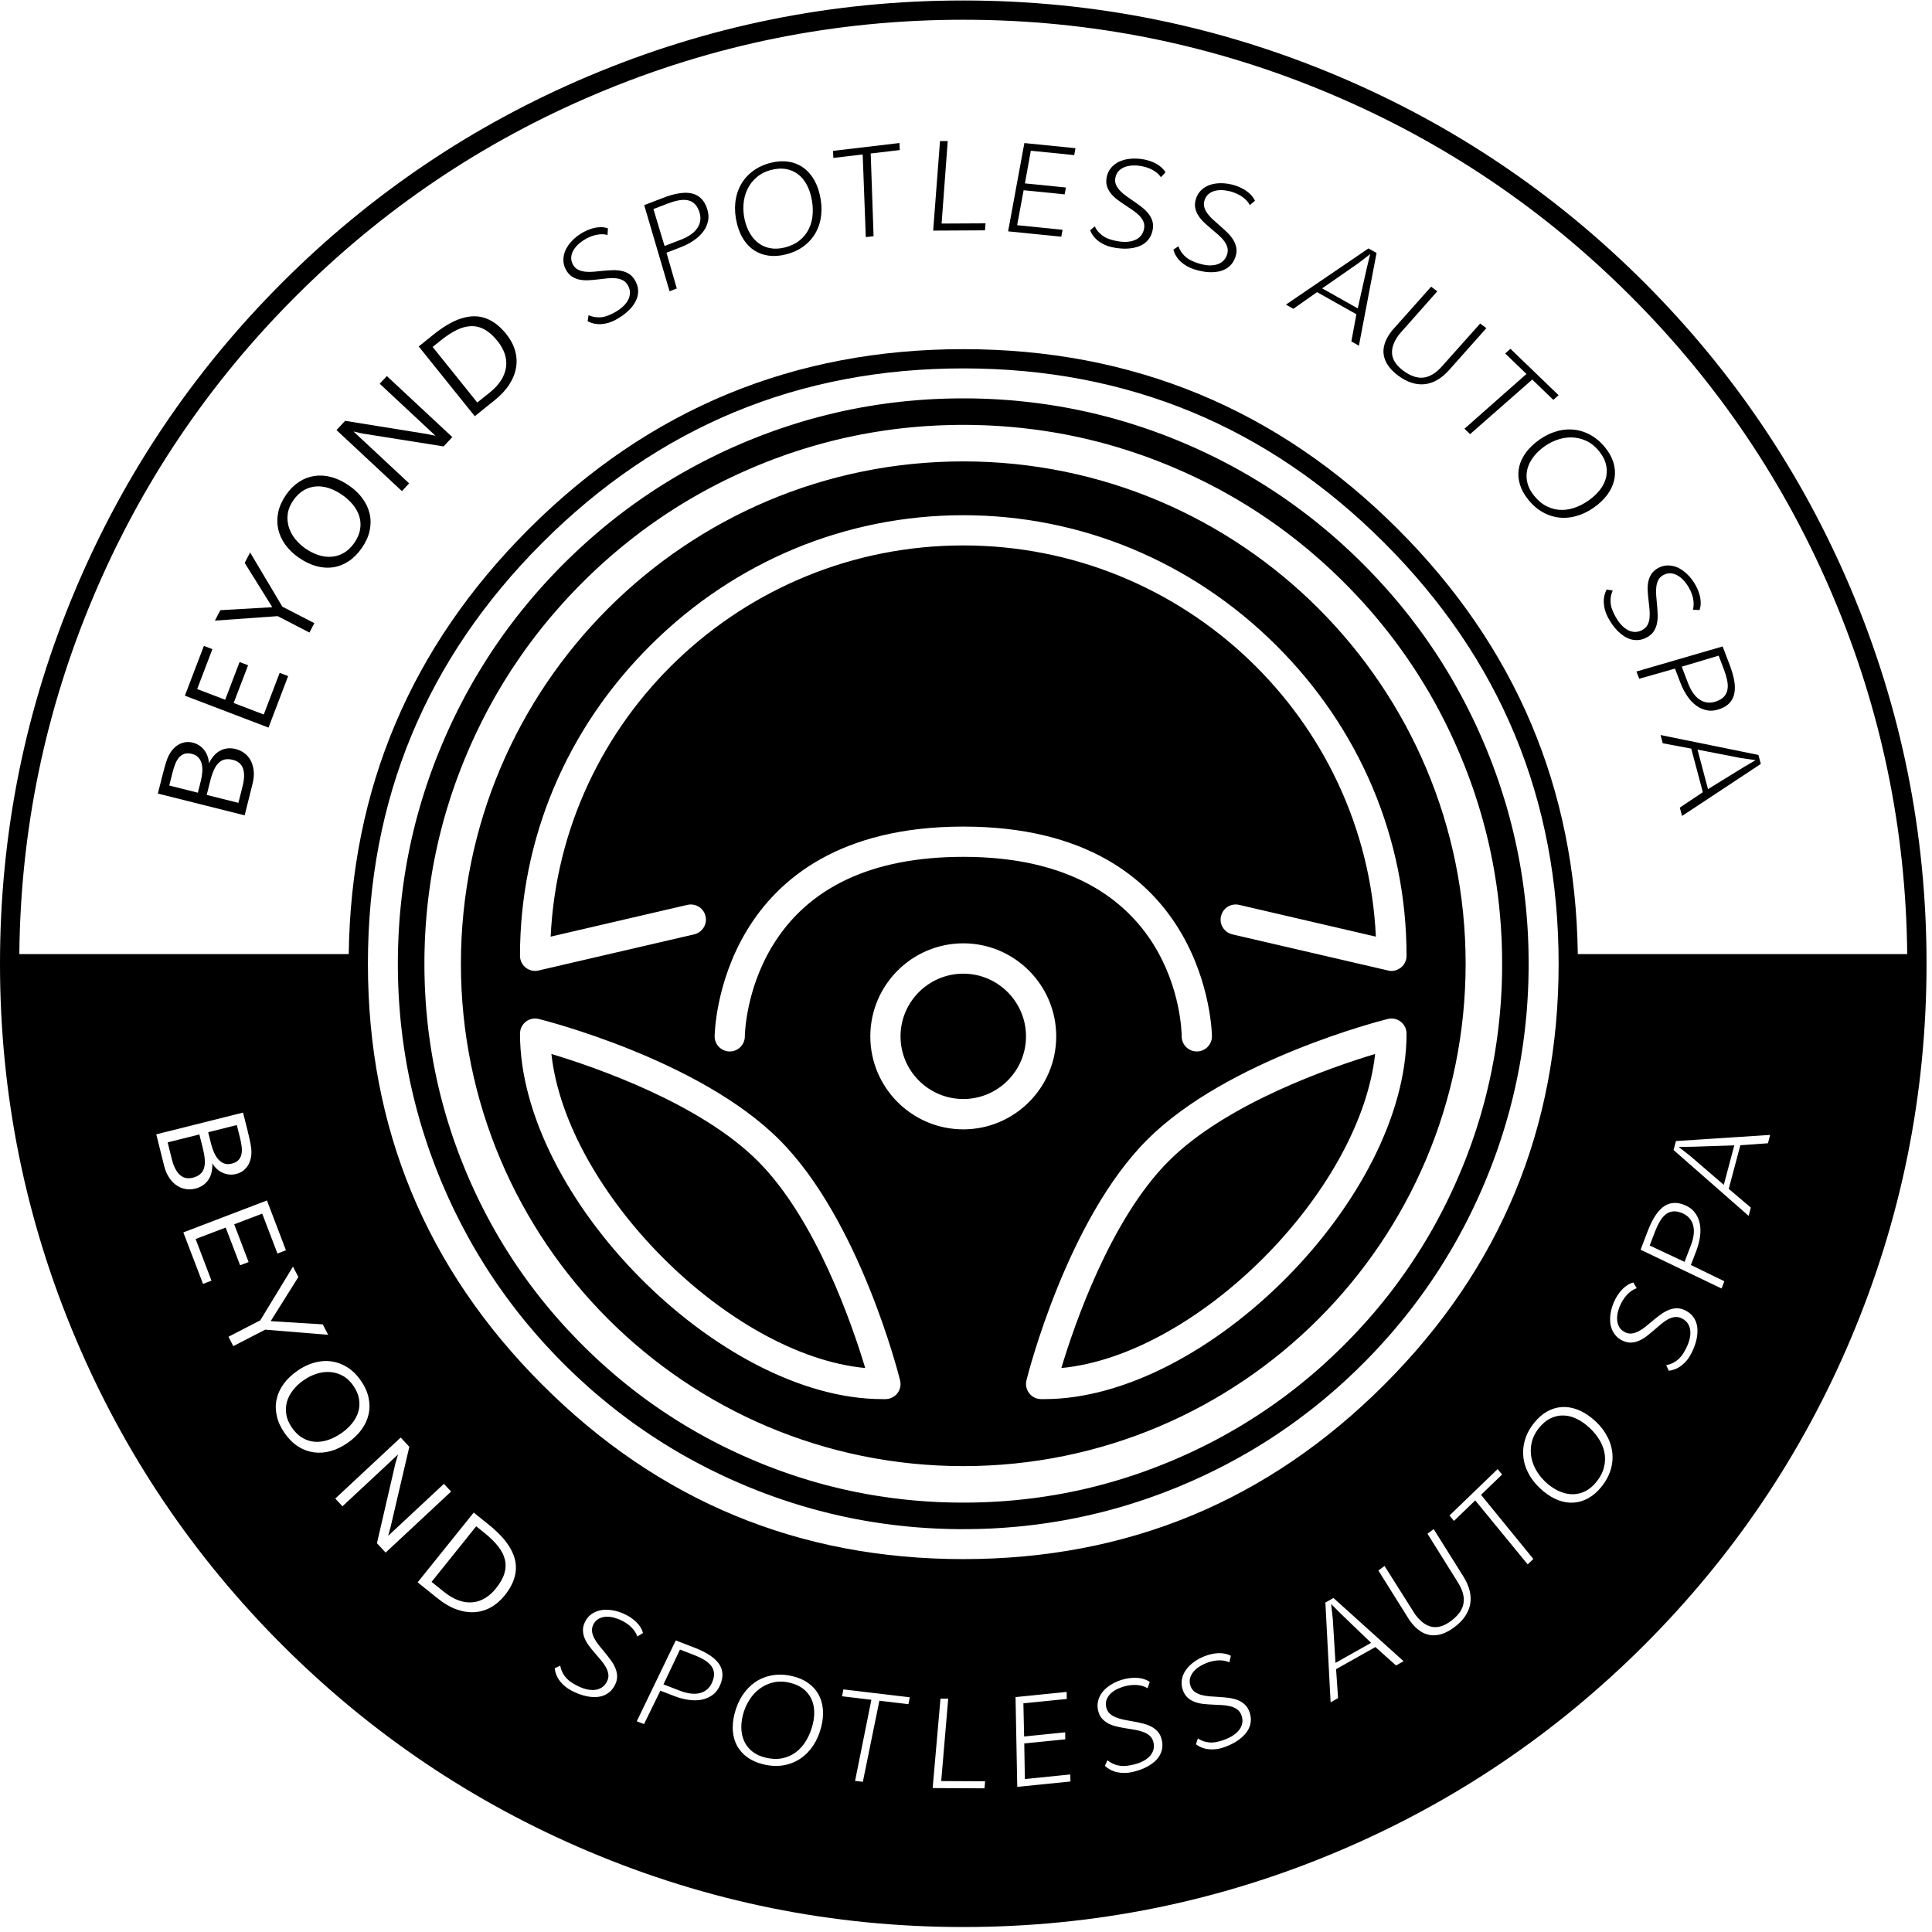
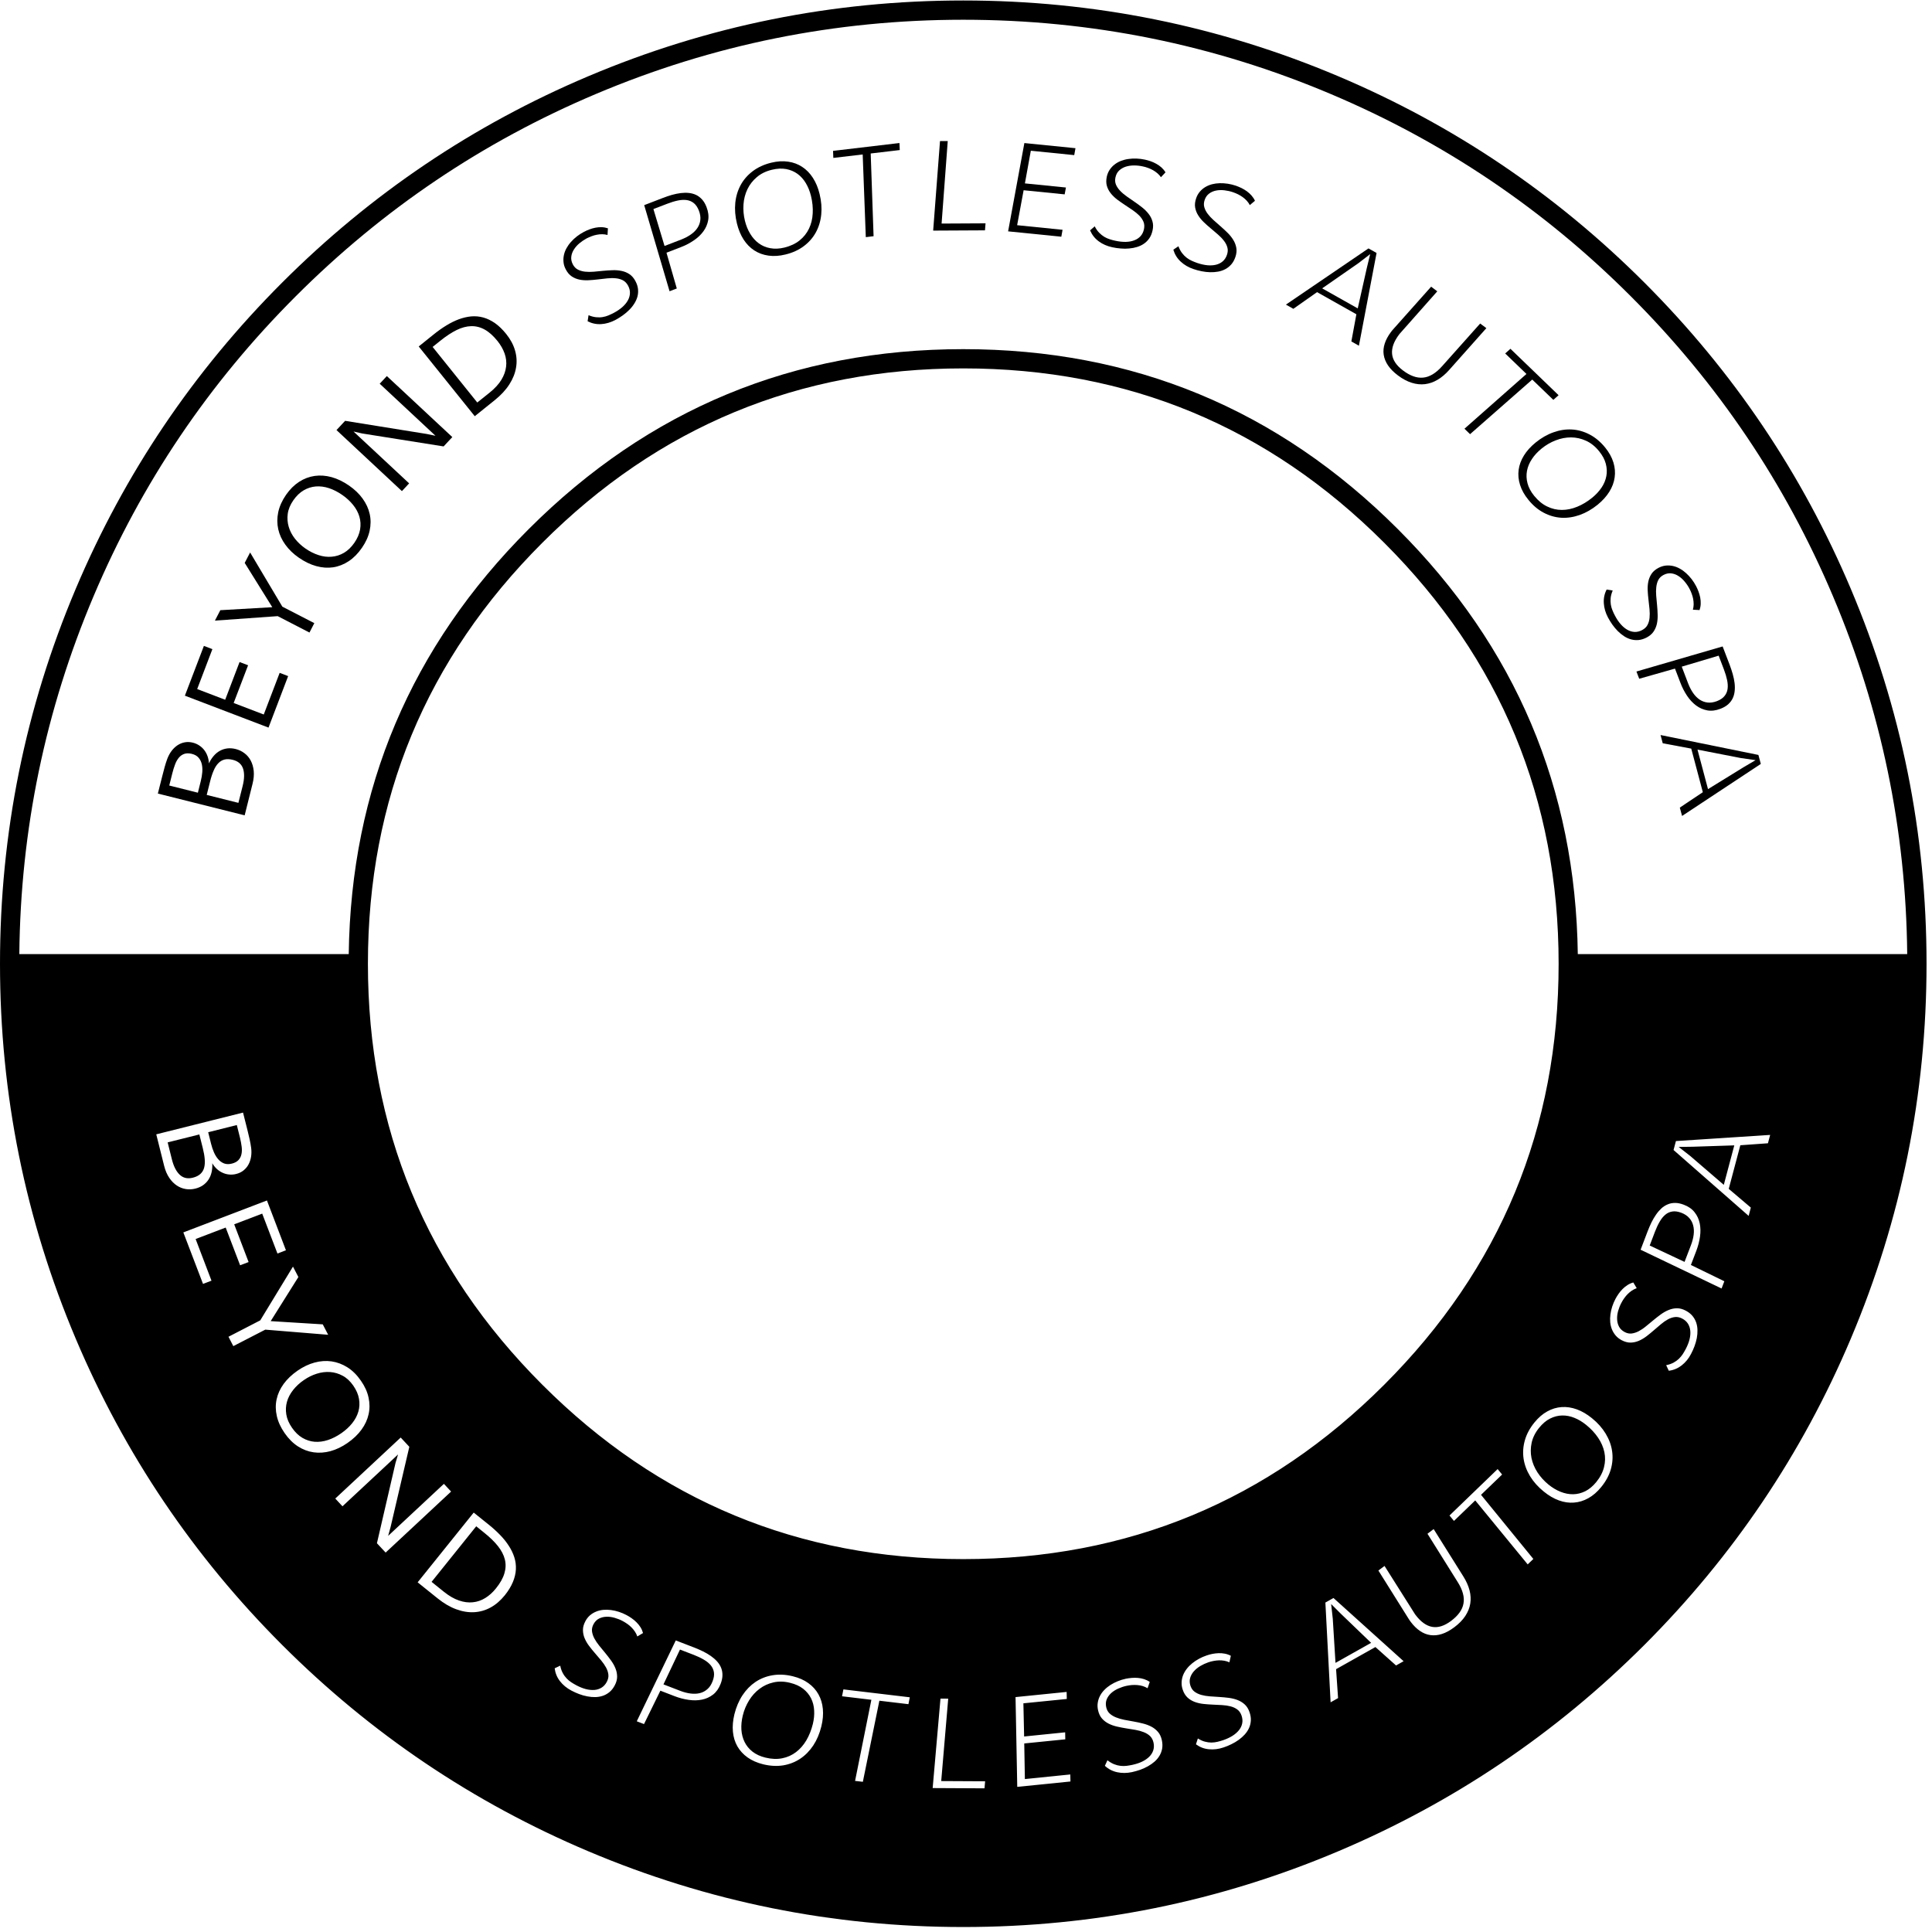
<svg xmlns="http://www.w3.org/2000/svg" viewBox="0 0 258.667 258.667" height="258.667" width="258.667" xml:space="preserve" id="svg2" version="1.1">
  <defs id="defs6" />
  <g transform="matrix(1.333,0,0,-1.333,0,258.667)" id="g10">
    <g transform="scale(0.1)" id="g12">
-       <path id="path14" style="fill:#000000;fill-opacity:1;fill-rule:nonzero;stroke:none" d="m 462.93,972.5 c 0,278.67 225.898,504.57 504.57,504.57 278.67,0 504.57,-225.9 504.57,-504.57 0,-278.668 -225.9,-504.57 -504.57,-504.57 -278.672,0 -504.57,225.902 -504.57,504.57 z m 949.8,8.051 c 0,117.339 -46.75,228.239 -131.52,312.339 -84.65,83.95 -196.05,130.12 -313.671,130.12 -117.738,0 -229.098,-46.17 -313.668,-130.12 -84.851,-84.1 -131.601,-195 -131.601,-312.339 0,-4.692 2.14,-9.071 5.781,-11.961 3.629,-2.852 8.359,-3.981 12.847,-2.852 l 156.372,36.292 c 8.16,1.95 13.32,10.16 11.359,18.24 -1.867,8.25 -10.078,13.25 -18.238,11.37 L 553.09,999.73 c 10.148,218.39 192.14,392.93 414.449,392.93 222.231,0 404.221,-174.54 414.371,-392.93 l -137.3,31.91 c -8.16,1.88 -16.37,-3.12 -18.24,-11.37 -1.96,-8.08 3.16,-16.29 11.36,-18.24 l 156.37,-36.292 c 1.13,-0.308 2.27,-0.508 3.44,-0.508 3.36,0 6.72,1.25 9.45,3.36 3.63,2.89 5.74,7.269 5.74,11.961 z m 0,-78.281 c 0,4.679 -2.11,9.14 -5.85,12.031 -3.64,2.89 -8.48,3.898 -13.05,2.73 -6.53,-1.601 -161.41,-41.011 -241.6,-121.293 -80.28,-80.187 -119.65,-235.078 -121.25,-241.558 -1.14,-4.489 -0.2,-9.258 2.69,-12.969 2.81,-3.711 7.11,-5.859 11.76,-5.981 h 3.44 c 163.24,0 363.86,202.391 363.86,367.04 z m -890.46,0 c 0,-164.649 200.621,-367.04 363.859,-367.04 h 3.441 c 4.692,0.122 8.981,2.27 11.84,5.981 2.809,3.711 3.75,8.48 2.61,12.93 -1.598,6.519 -40.969,161.41 -121.25,241.597 -80.192,80.282 -235.071,119.692 -241.598,121.293 -4.57,1.168 -9.332,0.16 -13.051,-2.73 -3.711,-2.891 -5.851,-7.352 -5.851,-12.031 z m 225.851,-2.7 c 0,0.469 0.359,45.2 27.188,90 35.98,59.88 100.589,90.31 192.269,90.31 215.972,0 219.222,-172.931 219.302,-180.31 0,-8.359 6.79,-15.16 15.19,-15.16 8.36,0 15.2,6.801 15.2,15.16 0,2.149 -2.82,210.7 -249.731,210.7 -246.988,0 -249.769,-208.508 -249.769,-210.7 0,-8.359 6.8,-15.16 15.16,-15.16 8.359,0 15.191,6.801 15.191,15.16 z m 126.02,0 c 0,-51.48 41.879,-93.398 93.398,-93.398 51.411,0 93.321,41.918 93.321,93.398 0,51.52 -41.91,93.442 -93.321,93.442 -51.519,0 -93.398,-41.922 -93.398,-93.442 z m 93.398,62.969 c 34.651,0 62.971,-28.238 62.971,-62.969 0,-34.73 -28.32,-62.929 -62.971,-62.929 -34.73,0 -63.051,28.199 -63.051,62.929 0,34.731 28.321,62.969 63.051,62.969 z m 98.481,-396.09 c 13.12,43.781 49.53,149.571 107.73,207.77 58.05,58.121 163.55,94.453 207.42,107.66 -15.19,-138.359 -178.44,-302.391 -315.15,-315.43 z m -512.192,315.43 c 43.981,-13.207 149.41,-49.539 207.422,-107.66 58.199,-58.199 94.609,-163.989 107.77,-207.77 -136.719,13.039 -300,177.071 -315.192,315.43 z m 981.402,79.449 -0.11,-5.707 -0.2,-5.66 -0.23,-5.66 -0.31,-5.672 -0.36,-5.66 -0.39,-5.668 -0.47,-5.66 -0.54,-5.661 -0.59,-5.628 -0.62,-5.661 -0.71,-5.632 -0.74,-5.618 -0.82,-5.632 -0.86,-5.618 -0.9,-5.589 -0.97,-5.582 -1.06,-5.629 -1.09,-5.551 -1.14,-5.578 -1.21,-5.551 -1.29,-5.551 -1.28,-5.5 -2.82,-11.019 -1.48,-5.469 -1.56,-5.473 -1.6,-5.469 -1.65,-5.429 -1.71,-5.422 -1.76,-5.399 -1.84,-5.39 -1.83,-5.352 -1.96,-5.347 -1.95,-5.309 -2.03,-5.281 -2.11,-5.313 -2.11,-5.226 -2.19,-5.242 -1.29,-3.04 -2.26,-5.16 -2.31,-5.199 -2.38,-5.152 -2.42,-5.16 -2.46,-5.079 -2.5,-5.109 -2.58,-5.039 -2.62,-5.043 -5.39,-10 -2.77,-4.957 -2.81,-4.922 -2.9,-4.93 -2.93,-4.839 -2.96,-4.84 -3.01,-4.813 -3.09,-4.797 -3.08,-4.73 -3.21,-4.731 -3.2,-4.679 -3.24,-4.653 -3.32,-4.609 -3.36,-4.609 -3.4,-4.532 -3.44,-4.527 -3.51,-4.492 -3.52,-4.418 -3.59,-4.41 -3.64,-4.379 -3.63,-4.332 -3.71,-4.301 -3.75,-4.258 -3.83,-4.222 -3.83,-4.18 -3.86,-4.18 -3.91,-4.097 -3.94,-4.063 -6.33,-6.328 -4.03,-3.981 -4.1,-3.91 -4.14,-3.91 -4.14,-3.82 -4.22,-3.828 -4.25,-3.793 -4.26,-3.707 -8.67,-7.352 -4.42,-3.59 -4.41,-3.55 -4.46,-3.52 -9.06,-6.871 -4.57,-3.399 -4.57,-3.32 -4.65,-3.281 -4.69,-3.25 -4.68,-3.16 -4.73,-3.168 -4.76,-3.082 -4.81,-3.047 -9.69,-5.942 -4.88,-2.89 -4.92,-2.809 -4.96,-2.812 -4.96,-2.739 -5,-2.691 -5.04,-2.66 -5.04,-2.578 -5.08,-2.531 -5.08,-2.5 -5.15,-2.469 -5.16,-2.379 -5.16,-2.344 -5.19,-2.269 -5.24,-2.219 -5.11,-2.192 -10.55,-4.218 -5.31,-2.032 -5.32,-1.949 -5.35,-1.961 -5.35,-1.867 -5.39,-1.801 -5.39,-1.761 -5.43,-1.719 -5.43,-1.68 -5.43,-1.601 -5.47,-1.52 -5.47,-1.488 -5.5,-1.442 -5.51,-1.371 -5.55,-1.328 -5.55,-1.289 -11.09,-2.34 -5.59,-1.09 -5.58,-1.062 -5.59,-0.969 -5.62,-0.898 -5.59,-0.903 -11.25,-1.558 -5.66,-0.672 -5.63,-0.66 -5.66,-0.59 -5.63,-0.5 -5.66,-0.469 -5.66,-0.43 -5.67,-0.359 -5.659,-0.312 -5.711,-0.231 -5.66,-0.199 -5.66,-0.109 -5.672,-0.079 -5.66,-0.043 h -5.59 l -5.66,0.082 -5.707,0.149 -5.66,0.199 -5.66,0.231 -5.672,0.312 -5.66,0.359 -5.668,0.391 -5.66,0.469 -5.661,0.539 -5.628,0.59 -5.661,0.621 -5.632,0.711 -5.618,0.738 -5.632,0.82 -5.618,0.86 -5.589,0.902 -5.622,0.969 -5.589,1.058 -5.551,1.09 -5.578,1.141 -5.551,1.211 -5.551,1.289 -5.5,1.281 -11.019,2.82 -5.469,1.481 -5.473,1.559 -5.469,1.601 -5.429,1.649 -5.422,1.71 -5.399,1.758 -5.39,1.84 -5.352,1.832 -5.347,1.961 -5.313,1.949 -5.308,2.032 -5.282,2.109 -5.226,2.109 -5.282,2.192 -3,1.289 -5.16,2.258 -5.199,2.312 -5.152,2.379 -5.16,2.422 -5.079,2.457 -5.109,2.5 -5.043,2.582 -5.039,2.617 -5.039,2.692 -4.961,2.699 -4.961,2.769 -4.918,2.813 -4.93,2.898 -4.878,2.93 -4.801,2.961 -4.852,3.012 -9.527,6.168 -9.371,6.41 -4.653,3.242 -4.648,3.316 -4.57,3.364 -4.532,3.398 -4.527,3.441 -4.492,3.508 -4.418,3.52 -4.41,3.59 -4.379,3.64 -4.332,3.629 -4.301,3.711 -4.258,3.75 -8.441,7.66 -4.141,3.86 -4.097,3.91 -4.063,3.941 -4.019,3.988 -2.309,2.34 -3.981,4.032 -3.91,4.101 -3.91,4.141 -3.859,4.136 -3.789,4.223 -3.793,4.25 -3.707,4.258 -7.352,8.672 -3.59,4.418 -3.55,4.41 -3.52,4.461 -3.48,4.531 -3.391,4.527 -3.399,4.571 -3.32,4.57 -3.281,4.652 -3.25,4.688 -3.16,4.68 -3.168,4.73 -3.082,4.762 -3.047,4.808 -5.942,9.692 -2.89,4.879 -2.852,4.922 -2.769,4.957 -2.739,4.961 -2.691,5 -2.66,5.039 -2.578,5.043 -2.531,5.078 -2.5,5.082 -2.469,5.148 -2.379,5.16 -2.344,5.16 -4.527,10.391 -2.153,5.149 -4.218,10.55 -2.032,5.309 -1.949,5.32 -1.961,5.352 -1.867,5.347 -1.801,5.391 -1.761,5.391 -1.719,5.429 -1.68,5.43 -1.601,5.43 -1.52,5.472 -1.488,5.469 -1.442,5.5 -1.371,5.512 -1.328,5.547 -1.289,5.551 -1.211,5.539 -1.129,5.55 -1.09,5.59 -1.062,5.582 -0.969,5.59 -0.898,5.578 -0.903,5.633 -1.558,11.25 -0.672,5.656 -0.66,5.633 -0.59,5.66 -0.5,5.629 -0.469,5.66 -0.43,5.66 -0.359,5.668 -0.312,5.661 -0.231,5.711 -0.199,5.66 -0.231,11.332 v 11.25 l 0.082,5.66 0.149,5.707 0.199,5.66 0.231,5.661 0.312,5.67 0.359,5.66 0.391,5.67 0.469,5.66 0.539,5.66 0.59,5.63 0.621,5.66 0.711,5.63 0.738,5.62 0.82,5.63 0.86,5.62 0.902,5.59 0.969,5.62 1.058,5.59 1.09,5.55 1.141,5.58 1.211,5.55 1.25,5.55 1.32,5.5 1.371,5.51 1.449,5.51 1.481,5.47 1.559,5.47 1.601,5.47 1.649,5.43 1.71,5.42 1.758,5.4 1.84,5.39 1.832,5.35 1.961,5.35 1.949,5.31 2.032,5.31 2.109,5.28 2.109,5.23 2.192,5.28 1.289,3 2.258,5.16 2.312,5.2 4.758,10.31 2.5,5.08 2.5,5.11 2.582,5.04 2.617,5.04 2.652,5.04 2.739,4.96 2.769,4.96 2.813,4.92 2.898,4.93 2.93,4.84 2.961,4.84 3.012,4.85 6.168,9.53 3.171,4.69 3.239,4.68 3.242,4.65 3.316,4.65 3.364,4.57 3.398,4.53 3.441,4.53 3.469,4.49 3.559,4.42 3.59,4.41 3.601,4.38 3.668,4.33 3.711,4.3 3.75,4.26 3.789,4.22 7.731,8.36 3.91,4.1 3.941,4.06 3.988,4.02 2.34,2.31 4.032,3.98 4.101,3.91 4.141,3.91 4.136,3.82 4.223,3.83 4.25,3.79 4.258,3.71 8.672,7.35 4.418,3.59 4.41,3.55 4.461,3.52 4.488,3.48 4.531,3.39 4.571,3.4 4.609,3.32 4.652,3.28 4.688,3.25 4.68,3.16 4.73,3.17 4.762,3.08 4.808,3.05 9.692,5.94 4.879,2.89 4.922,2.85 4.957,2.77 4.961,2.74 5,2.69 5,2.66 5.082,2.58 5.078,2.53 5.082,2.5 5.148,2.47 5.121,2.38 5.199,2.34 10.391,4.53 5.149,2.15 10.55,4.22 5.309,2.03 5.32,1.95 5.352,1.96 5.347,1.87 5.391,1.8 5.391,1.76 5.39,1.72 5.469,1.68 5.43,1.6 5.472,1.52 5.469,1.49 5.5,1.44 5.512,1.37 5.547,1.33 5.511,1.29 5.579,1.21 5.55,1.13 5.59,1.09 5.582,1.06 5.59,0.97 5.578,0.9 5.629,0.9 11.25,1.56 5.66,0.67 5.633,0.66 5.66,0.59 5.629,0.5 5.66,0.47 5.66,0.43 5.668,0.36 5.661,0.31 5.671,0.23 5.7,0.2 11.332,0.23 h 11.25 l 5.66,-0.08 5.707,-0.15 5.66,-0.2 5.66,-0.23 5.671,-0.31 5.66,-0.36 5.67,-0.39 5.66,-0.47 5.66,-0.54 5.63,-0.59 5.66,-0.62 5.63,-0.71 5.62,-0.74 5.63,-0.82 5.62,-0.86 5.59,-0.9 5.58,-0.97 5.63,-1.06 5.55,-1.09 5.58,-1.14 5.55,-1.21 5.55,-1.25 5.5,-1.32 11.02,-2.82 5.47,-1.48 5.47,-1.56 5.47,-1.6 5.43,-1.65 5.42,-1.71 5.4,-1.76 5.39,-1.84 5.35,-1.83 5.31,-1.96 5.35,-1.95 5.28,-2.03 5.31,-2.11 5.23,-2.11 5.24,-2.19 3.04,-1.29 5.16,-2.26 5.2,-2.31 5.15,-2.38 5.16,-2.42 5.08,-2.46 5.11,-2.5 5.04,-2.58 5.04,-2.62 5,-2.65 5,-2.74 4.96,-2.77 4.92,-2.81 4.93,-2.9 4.84,-2.93 4.84,-2.96 4.81,-3.01 4.8,-3.09 4.73,-3.08 4.73,-3.17 4.68,-3.24 4.65,-3.24 4.61,-3.32 4.61,-3.36 4.53,-3.4 4.53,-3.44 4.49,-3.47 4.42,-3.56 4.41,-3.59 4.38,-3.6 4.33,-3.67 4.3,-3.71 4.26,-3.75 4.22,-3.79 8.36,-7.73 4.1,-3.91 4.06,-3.94 4.02,-3.99 2.31,-2.34 3.98,-4.03 3.91,-4.1 3.91,-4.14 3.82,-4.14 3.83,-4.22 3.79,-4.25 3.71,-4.26 7.35,-8.67 3.59,-4.42 3.55,-4.41 3.52,-4.46 3.44,-4.49 3.43,-4.57 3.4,-4.53 3.32,-4.61 3.28,-4.65 3.25,-4.69 3.16,-4.68 3.17,-4.73 3.08,-4.76 3.05,-4.81 5.94,-9.69 2.89,-4.88 2.81,-4.92 2.81,-4.96 2.74,-4.96 2.69,-5 2.66,-5.04 2.58,-5.04 2.53,-5.08 2.5,-5.08 2.47,-5.15 2.38,-5.16 2.34,-5.16 2.27,-5.19 2.22,-5.2 2.19,-5.15 4.22,-10.55 2.03,-5.31 1.95,-5.32 1.96,-5.35 1.87,-5.35 1.8,-5.39 1.76,-5.39 1.72,-5.43 1.68,-5.43 1.6,-5.43 1.52,-5.47 1.49,-5.47 1.44,-5.5 1.37,-5.51 1.33,-5.55 1.29,-5.51 1.17,-5.58 1.17,-5.55 1.09,-5.59 1.06,-5.58 0.97,-5.59 0.9,-5.58 0.9,-5.63 1.56,-11.25 0.67,-5.66 0.66,-5.63 0.59,-5.66 0.5,-5.63 0.47,-5.66 0.43,-5.66 0.36,-5.67 0.31,-5.66 0.23,-5.67 0.2,-5.7 0.11,-5.66 0.08,-5.672 0.04,-5.66 v -5.59 z m -26.56,16.524 -0.04,5.429 -0.15,5.391 -0.16,5.43 -0.23,5.386 -0.32,5.432 -0.31,5.39 -0.86,10.78 -0.51,5.39 -0.54,5.4 -0.63,5.39 -0.62,5.35 -0.75,5.39 -0.74,5.35 -0.86,5.35 -0.86,5.31 -0.93,5.36 -0.98,5.31 -1.06,5.31 -1.09,5.27 -1.13,5.32 -1.21,5.27 -1.25,5.23 -1.33,5.28 -1.37,5.23 -1.4,5.2 -1.49,5.23 -1.52,5.2 -1.56,5.15 -1.65,5.16 -1.67,5.16 -1.72,5.11 -1.8,5.12 -1.84,5.08 -1.87,5.08 -1.95,5.07 -2,5.04 -2.03,5 -2.03,4.92 -2.15,4.97 -2.18,4.96 -2.23,4.92 -2.27,4.92 -2.34,4.88 -2.38,4.89 -2.43,4.84 -2.46,4.8 -2.5,4.81 -2.57,4.77 -2.62,4.72 -2.66,4.73 -2.69,4.65 -2.78,4.68 -2.81,4.61 -2.85,4.61 -2.89,4.57 -2.93,4.53 -6.02,8.99 -3.08,4.45 -3.13,4.42 -3.16,4.37 -3.2,4.38 -6.57,8.59 -3.36,4.26 -3.4,4.22 -3.43,4.18 -3.44,4.14 -3.52,4.14 -3.55,4.06 -3.59,4.06 -3.64,4.03 -3.71,3.98 -3.71,3.91 -3.75,3.94 -3.79,3.87 -6.01,6.01 -7.82,7.5 -3.94,3.72 -8.05,7.26 -4.06,3.56 -4.1,3.55 -4.1,3.52 -4.18,3.43 -4.18,3.4 -4.26,3.4 -4.26,3.32 -4.3,3.28 -4.33,3.24 -4.38,3.21 -4.37,3.12 -4.46,3.13 -4.45,3.04 -4.49,3.01 -4.53,3.01 -4.53,2.89 -4.57,2.89 -4.61,2.81 -4.65,2.82 -4.69,2.73 -4.69,2.7 -9.45,5.23 -4.8,2.54 -4.81,2.5 -4.8,2.46 -4.85,2.38 -4.88,2.35 -4.88,2.3 -4.92,2.27 -4.97,2.22 -5,2.15 -2.81,1.21 -5,2.11 -5.04,2.03 -5,2 -10.15,3.82 -5.08,1.84 -10.24,3.52 -5.15,1.67 -10.31,3.21 -5.2,1.52 -5.19,1.49 -5.24,1.4 -5.23,1.37 -5.24,1.29 -5.27,1.29 -10.55,2.34 -5.31,1.09 -5.31,1.06 -5.32,0.98 -5.35,0.93 -5.31,0.86 -5.35,0.82 -5.35,0.78 -5.35,0.71 -5.4,0.66 -5.39,0.63 -5.35,0.54 -5.39,0.51 -5.43,0.43 -5.39,0.43 -5.389,0.31 -5.43,0.32 -5.39,0.23 -5.43,0.16 -5.391,0.15 -5.429,0.08 h -10.743 l -5.429,-0.08 -5.391,-0.15 -5.43,-0.16 -5.386,-0.23 -5.434,-0.32 -5.387,-0.31 -5.39,-0.39 -5.43,-0.47 -5.391,-0.51 -5.359,-0.54 -5.391,-0.59 -5.351,-0.66 -5.391,-0.75 -5.347,-0.74 -5.352,-0.86 -5.309,-0.86 -5.359,-0.93 -5.312,-0.98 -5.309,-1.06 -5.27,-1.09 -5.32,-1.13 -5.269,-1.21 -5.231,-1.25 -5.281,-1.33 -5.231,-1.37 -5.199,-1.4 -5.23,-1.49 -5.199,-1.52 -5.149,-1.56 -5.16,-1.65 -5.16,-1.67 -5.11,-1.72 -5.121,-1.8 -5.082,-1.84 -5.078,-1.87 -5.07,-1.95 -5.039,-2 -5,-2.03 -4.922,-2.03 -4.969,-2.15 -4.961,-2.18 -4.961,-2.23 -4.879,-2.27 -9.769,-4.68 -4.84,-2.43 -9.609,-5 -4.77,-2.57 -4.723,-2.62 -4.726,-2.66 -4.652,-2.69 -4.68,-2.78 -4.61,-2.77 -4.609,-2.85 -4.57,-2.93 -4.531,-2.93 -4.54,-2.97 -4.449,-3.05 -4.453,-3.08 -4.418,-3.13 -4.371,-3.16 -4.379,-3.2 -8.59,-6.57 -4.261,-3.36 -4.219,-3.4 -4.18,-3.39 -4.14,-3.48 -4.141,-3.52 -4.059,-3.55 -4.058,-3.59 -4.032,-3.64 -3.98,-3.67 -3.949,-3.75 -3.903,-3.75 -3.867,-3.79 -6.011,-6.01 -7.5,-7.82 -3.719,-3.94 -3.629,-3.99 -3.633,-4.06 -7.109,-8.12 -3.52,-4.14 -3.43,-4.18 -3.402,-4.18 -3.398,-4.26 -3.321,-4.26 -3.281,-4.3 -3.238,-4.33 -3.211,-4.38 -3.117,-4.37 -3.133,-4.46 -3.039,-4.45 -3.012,-4.49 -3.008,-4.53 -2.89,-4.53 -2.891,-4.57 -2.848,-4.61 -2.781,-4.65 -2.73,-4.69 -2.7,-4.69 -5.23,-9.45 -2.539,-4.8 -2.5,-4.77 -2.461,-4.84 -2.379,-4.85 -2.351,-4.88 -2.301,-4.88 -2.27,-4.92 -2.219,-4.97 -2.191,-5 -1.168,-2.81 -2.109,-5 -2.032,-5 -2,-5.04 -3.82,-10.15 -1.84,-5.08 -3.519,-10.24 -1.672,-5.15 -3.207,-10.31 -1.524,-5.2 -1.488,-5.19 -1.398,-5.24 -1.371,-5.23 -1.289,-5.24 -1.293,-5.27 -2.34,-10.55 -1.09,-5.31 -1.059,-5.31 -0.98,-5.32 -0.93,-5.31 -0.859,-5.35 -0.821,-5.35 -0.781,-5.35 -0.711,-5.35 -0.66,-5.4 -0.629,-5.39 -0.539,-5.35 -0.512,-5.39 -0.429,-5.39 -0.43,-5.43 -0.629,-10.78 -0.23,-5.429 -0.16,-5.43 -0.149,-5.391 -0.082,-5.429 v -10.743 l 0.082,-5.429 0.149,-5.391 0.16,-5.43 0.23,-5.386 0.32,-5.434 0.309,-5.387 0.391,-5.39 0.468,-5.391 0.512,-5.39 0.539,-5.399 0.59,-5.391 0.66,-5.351 0.75,-5.391 0.742,-5.347 0.86,-5.352 0.859,-5.309 0.93,-5.359 0.98,-5.312 1.059,-5.309 1.09,-5.27 1.133,-5.32 1.207,-5.269 1.25,-5.231 1.332,-5.281 1.371,-5.231 1.398,-5.199 1.488,-5.23 1.524,-5.199 1.558,-5.149 1.649,-5.16 1.672,-5.16 1.719,-5.11 1.8,-5.121 1.84,-5.082 1.871,-5.078 1.949,-5.07 2,-5 2.032,-5.039 2.027,-4.922 2.152,-4.969 2.18,-4.961 2.231,-4.918 2.269,-4.922 4.68,-9.769 2.429,-4.84 5,-9.609 2.571,-4.77 2.621,-4.723 2.656,-4.726 2.692,-4.652 2.781,-4.68 2.769,-4.61 2.852,-4.609 2.93,-4.57 2.929,-4.531 2.969,-4.5 3.051,-4.489 3.078,-4.449 3.133,-4.422 3.16,-4.371 3.199,-4.379 6.57,-8.59 3.36,-4.261 3.398,-4.219 3.391,-4.18 3.48,-4.14 3.52,-4.141 3.551,-4.059 3.589,-4.058 3.641,-4.032 3.668,-3.941 3.75,-3.949 3.75,-3.899 3.789,-3.91 2.192,-2.191 3.82,-3.789 3.91,-3.781 3.91,-3.75 3.942,-3.68 3.988,-3.668 4.058,-3.633 8.122,-7.109 4.14,-3.481 4.18,-3.469 4.18,-3.402 4.261,-3.398 4.258,-3.321 4.301,-3.281 4.332,-3.238 4.379,-3.211 4.371,-3.117 4.457,-3.133 4.449,-3.039 4.492,-3.012 4.532,-2.969 4.527,-2.929 4.57,-2.891 4.61,-2.809 4.652,-2.82 4.687,-2.73 4.692,-2.7 9.449,-5.23 4.762,-2.539 4.808,-2.5 4.84,-2.461 4.852,-2.379 4.879,-2.351 4.879,-2.301 4.921,-2.27 4.969,-2.219 5,-2.152 2.813,-1.207 5,-2.109 5,-2.032 5.039,-2 10.148,-3.82 5.082,-1.84 10.239,-3.519 5.152,-1.672 10.308,-3.207 5.2,-1.524 5.191,-1.449 5.238,-1.437 5.231,-1.371 5.238,-1.289 5.274,-1.293 10.546,-2.34 5.313,-1.09 10.629,-2.039 5.308,-0.93 5.352,-0.859 5.352,-0.821 5.347,-0.781 5.352,-0.711 5.398,-0.66 5.391,-0.629 5.351,-0.539 5.387,-0.512 5.391,-0.429 5.429,-0.43 10.782,-0.629 5.429,-0.23 5.43,-0.16 5.391,-0.149 5.429,-0.043 5.313,-0.039 10.859,0.082 5.391,0.149 5.43,0.16 5.386,0.23 5.434,0.32 5.388,0.309 5.39,0.391 5.39,0.468 5.39,0.512 5.4,0.539 5.39,0.629 5.35,0.621 5.39,0.75 5.35,0.742 5.35,0.86 5.31,0.859 5.36,0.93 5.31,0.98 5.31,1.059 5.27,1.09 5.32,1.133 5.27,1.207 5.23,1.25 5.28,1.332 5.23,1.371 5.2,1.398 5.23,1.488 5.16,1.524 5.19,1.558 5.16,1.649 5.16,1.672 5.11,1.719 5.12,1.8 5.08,1.84 5.08,1.871 5.03,1.949 5.04,2 5.04,2.032 4.92,2.027 4.97,2.152 4.96,2.18 4.92,2.231 4.92,2.269 4.88,2.34 4.89,2.379 4.84,2.43 4.8,2.46 4.81,2.5 4.77,2.571 4.72,2.621 4.69,2.656 4.69,2.692 4.68,2.781 4.61,2.808 4.61,2.852 4.57,2.891 4.53,2.929 4.5,2.969 4.49,3.051 4.45,3.078 4.42,3.133 4.37,3.16 4.38,3.199 8.59,6.57 4.26,3.36 4.22,3.398 4.18,3.43 4.14,3.441 4.14,3.52 4.06,3.551 4.06,3.589 4.03,3.68 3.94,3.668 3.95,3.711 3.9,3.75 3.91,3.789 2.19,2.192 3.79,3.82 3.78,3.91 3.75,3.91 3.68,3.942 3.67,4.027 3.63,4.019 7.11,8.122 3.48,4.14 3.47,4.18 3.4,4.18 3.4,4.261 3.32,4.258 3.28,4.301 3.24,4.332 3.21,4.379 3.12,4.371 3.13,4.457 3.04,4.453 3.01,4.488 2.97,4.532 2.93,4.527 2.89,4.57 2.81,4.61 2.82,4.652 2.73,4.687 2.7,4.692 5.23,9.449 2.54,4.801 2.5,4.808 2.46,4.801 2.38,4.852 2.35,4.879 2.3,4.879 2.27,4.921 2.22,4.969 2.15,5 1.21,2.813 2.11,5 2.03,5.039 2,5 3.82,10.148 1.84,5.082 3.52,10.239 1.67,5.152 3.21,10.308 1.52,5.2 1.45,5.191 1.44,5.238 1.37,5.231 1.29,5.242 1.25,5.27 1.21,5.277 1.17,5.269 1.09,5.313 2.04,10.629 0.93,5.308 0.86,5.352 0.82,5.352 0.78,5.347 0.71,5.352 0.66,5.398 0.63,5.391 0.54,5.351 0.51,5.387 0.43,5.391 0.43,5.429 0.31,5.391 0.32,5.43 0.23,5.39 0.16,5.43 0.15,5.391 0.04,5.429 0.04,5.313 v 0.156 z" />
      <path id="path16" style="fill:#000000;fill-opacity:1;fill-rule:nonzero;stroke:none" d="m 245.738,1121.56 -87.187,21.88 4.379,17.34 c 0.781,3.24 1.601,6.37 2.461,9.34 0.82,2.97 1.718,5.78 2.73,8.47 1.141,2.93 2.578,5.55 4.34,7.86 1.758,2.26 3.75,4.14 5.937,5.58 2.223,1.45 4.614,2.42 7.223,2.89 2.617,0.47 5.32,0.35 8.09,-0.35 2.379,-0.62 4.57,-1.56 6.519,-2.89 2,-1.33 3.641,-2.89 5.04,-4.73 1.371,-1.83 2.46,-3.86 3.25,-6.17 0.781,-2.26 1.25,-4.65 1.32,-7.11 0.039,0.08 0.082,0.16 0.121,0.24 0.039,0.11 0.078,0.19 0.078,0.27 1.332,2.73 2.891,5.12 4.731,7.23 1.789,2.07 3.859,3.75 6.128,5 2.301,1.25 4.762,2.03 7.422,2.38 2.66,0.31 5.469,0.12 8.481,-0.63 3.16,-0.82 6.09,-2.18 8.668,-4.14 2.621,-1.95 4.73,-4.41 6.332,-7.38 1.597,-3.01 2.609,-6.48 3.039,-10.43 0.39,-3.94 0,-8.28 -1.211,-13.09 z m -46.988,22.74 2.93,11.75 c 0.742,2.9 1.211,5.83 1.48,8.75 0.238,2.93 0.078,5.63 -0.461,8.13 -0.59,2.5 -1.648,4.69 -3.25,6.52 -1.558,1.84 -3.828,3.13 -6.75,3.87 -2.929,0.7 -5.429,0.7 -7.539,0 -2.148,-0.74 -3.949,-1.99 -5.43,-3.75 -1.531,-1.8 -2.82,-4.02 -3.832,-6.72 -1.058,-2.69 -1.949,-5.66 -2.777,-8.9 L 170,1151.52 Z m 8.871,-2.23 31.828,-7.97 4.262,16.95 c 1.801,7.11 1.91,12.97 0.391,17.5 -1.563,4.5 -4.961,7.43 -10.231,8.75 -3.172,0.79 -5.941,0.9 -8.32,0.32 -2.391,-0.59 -4.5,-1.84 -6.289,-3.71 -1.84,-1.88 -3.403,-4.34 -4.692,-7.43 -1.332,-3.04 -2.539,-6.68 -3.55,-10.86 z" />
      <path id="path18" style="fill:#000000;fill-opacity:1;fill-rule:nonzero;stroke:none" d="m 289.41,1261.41 -19.719,-51.72 -83.992,32.07 19.102,50 8.519,-3.28 -15.269,-40.08 28.121,-10.74 14.449,37.89 8.559,-3.25 -14.489,-37.89 30.231,-11.56 15.976,41.84 z" />
      <path id="path20" style="fill:#000000;fill-opacity:1;fill-rule:nonzero;stroke:none" d="m 310.82,1305.16 -31.91,16.48 -63.051,-4.49 5.43,10.47 52.191,3 -27.699,44.5 5.43,10.47 32.379,-54.42 32.109,-16.56 z" />
      <path id="path22" style="fill:#000000;fill-opacity:1;fill-rule:nonzero;stroke:none" d="m 350.59,1452.77 c 5.582,-3.86 10.109,-8.2 13.629,-13.08 3.511,-4.85 5.902,-10 7.109,-15.47 1.211,-5.43 1.172,-11.06 -0.078,-16.84 -1.25,-5.78 -3.828,-11.52 -7.77,-17.18 -3.91,-5.67 -8.32,-10.12 -13.21,-13.36 -4.918,-3.25 -10.071,-5.28 -15.579,-6.14 -5.472,-0.82 -11.14,-0.43 -16.992,1.18 -5.859,1.6 -11.679,4.41 -17.5,8.43 -5.551,3.83 -10.078,8.21 -13.597,13.09 -3.551,4.88 -5.903,10.08 -7.153,15.58 -1.211,5.51 -1.211,11.18 0,17.04 1.25,5.86 3.871,11.68 7.852,17.46 3.828,5.5 8.168,9.84 13.09,13.04 4.879,3.17 10.078,5.12 15.589,5.94 5.5,0.78 11.211,0.39 17.071,-1.21 5.859,-1.64 11.719,-4.45 17.539,-8.48 z m -43.711,-63.28 c 4.25,-2.93 8.633,-5.11 13.121,-6.56 4.488,-1.45 8.871,-1.99 13.16,-1.6 4.301,0.35 8.399,1.64 12.309,3.9 3.871,2.27 7.34,5.63 10.429,10.04 3.082,4.46 5,8.95 5.782,13.4 0.742,4.45 0.511,8.75 -0.7,12.89 -1.21,4.14 -3.32,8.09 -6.332,11.8 -2.968,3.71 -6.679,7.11 -11.097,10.16 -4.289,2.96 -8.672,5.19 -13.16,6.68 -4.493,1.48 -8.871,2.03 -13.161,1.71 -4.261,-0.35 -8.359,-1.64 -12.23,-3.9 -3.871,-2.27 -7.34,-5.63 -10.43,-10.08 -3.05,-4.45 -4.922,-8.91 -5.55,-13.44 -0.622,-4.53 -0.27,-8.9 0.98,-13.16 1.25,-4.26 3.359,-8.24 6.289,-11.99 2.973,-3.72 6.481,-7 10.59,-9.85 z" />
      <path id="path24" style="fill:#000000;fill-opacity:1;fill-rule:nonzero;stroke:none" d="m 403.672,1447.23 -65.703,61.29 8.672,9.29 81.718,-13.16 9.02,-1.84 -10.5,9.81 -45.508,42.46 7.18,7.69 65.75,-61.29 -8.75,-9.37 -81.84,13.01 -8.633,1.95 8.594,-8.01 47.269,-44.06 z" />
      <path id="path26" style="fill:#000000;fill-opacity:1;fill-rule:nonzero;stroke:none" d="m 420.551,1592.5 15.148,12.19 c 4.18,3.36 8.36,6.33 12.582,8.9 4.18,2.58 8.36,4.65 12.539,6.21 4.18,1.53 8.282,2.5 12.418,2.9 4.102,0.35 8.172,0 12.153,-1.1 3.988,-1.09 7.89,-3.01 11.757,-5.66 3.832,-2.7 7.582,-6.33 11.211,-10.82 4.301,-5.35 7.262,-10.86 8.911,-16.57 1.679,-5.74 2.031,-11.44 1.05,-17.22 -0.941,-5.74 -3.199,-11.41 -6.761,-16.95 -3.59,-5.59 -8.469,-10.83 -14.68,-15.83 l -20.039,-16.09 z m 58.828,-56.29 12.57,10.08 c 5.082,4.1 8.992,8.36 11.641,12.73 2.66,4.38 4.219,8.79 4.73,13.21 0.551,4.41 0.039,8.79 -1.48,13.16 -1.531,4.34 -3.91,8.52 -7.11,12.54 -4.218,5.23 -8.519,9.1 -12.89,11.52 -4.379,2.43 -8.91,3.56 -13.602,3.44 -4.687,-0.12 -9.566,-1.41 -14.648,-3.91 -5.11,-2.5 -10.469,-6.05 -16.168,-10.62 l -7.891,-6.33 z" />
      <path id="path28" style="fill:#000000;fill-opacity:1;fill-rule:nonzero;stroke:none" d="m 591.129,1623.91 c 2.699,-1.14 5.242,-1.8 7.582,-2.03 2.309,-0.24 4.527,-0.2 6.559,0.15 2.07,0.35 4.031,0.9 5.859,1.68 1.84,0.78 3.641,1.64 5.391,2.54 3.281,1.76 6.101,3.67 8.519,5.78 2.383,2.11 4.223,4.34 5.551,6.72 1.32,2.34 2.031,4.77 2.109,7.27 0.11,2.5 -0.508,5 -1.84,7.5 -1.328,2.5 -3.089,4.29 -5.199,5.43 -2.14,1.09 -4.531,1.79 -7.18,2.03 -2.699,0.27 -5.55,0.23 -8.601,-0.08 -3.039,-0.31 -6.168,-0.67 -9.328,-1.06 -3.211,-0.39 -6.332,-0.66 -9.461,-0.82 -3.121,-0.15 -6.129,0.04 -8.942,0.59 -2.847,0.59 -5.468,1.64 -7.808,3.2 -2.391,1.57 -4.379,3.87 -6.02,6.99 -1.289,2.39 -2.07,4.81 -2.3,7.23 -0.282,2.46 -0.161,4.85 0.351,7.23 0.508,2.38 1.359,4.69 2.609,6.91 1.219,2.23 2.739,4.38 4.54,6.37 1.75,1.99 3.75,3.83 5.929,5.55 2.231,1.68 4.531,3.2 7.031,4.49 1.719,0.94 3.598,1.76 5.551,2.5 1.949,0.74 3.989,1.33 6.059,1.72 2.07,0.39 4.14,0.58 6.25,0.5 2.109,-0.07 4.18,-0.46 6.25,-1.13 l -0.391,-6.68 c -1.719,0.47 -3.519,0.71 -5.32,0.74 -1.789,0 -3.59,-0.15 -5.348,-0.5 -1.801,-0.32 -3.551,-0.82 -5.312,-1.49 -1.758,-0.62 -3.438,-1.4 -5.039,-2.22 -2.539,-1.37 -4.918,-3.01 -7.231,-4.89 -2.258,-1.91 -4.097,-4.02 -5.539,-6.29 -1.449,-2.3 -2.351,-4.68 -2.621,-7.22 -0.309,-2.54 0.231,-5.12 1.602,-7.74 1.289,-2.42 2.968,-4.14 5.078,-5.19 2.109,-1.1 4.492,-1.76 7.191,-2.07 2.692,-0.28 5.578,-0.32 8.711,-0.04 3.078,0.27 6.207,0.58 9.41,0.9 3.168,0.31 6.367,0.5 9.528,0.62 3.211,0.12 6.211,-0.15 9.07,-0.74 2.891,-0.59 5.5,-1.68 7.891,-3.28 2.339,-1.56 4.332,-3.87 5.929,-6.88 1.492,-2.77 2.352,-5.47 2.621,-8.04 0.27,-2.62 0.078,-5.16 -0.59,-7.66 -0.699,-2.46 -1.75,-4.8 -3.199,-7.03 -1.441,-2.27 -3.121,-4.38 -5.121,-6.33 -1.988,-1.99 -4.14,-3.83 -6.48,-5.47 -2.34,-1.68 -4.809,-3.2 -7.309,-4.53 -4.641,-2.46 -9.371,-3.87 -14.211,-4.18 -4.851,-0.31 -9.422,0.66 -13.711,2.85 z" />
      <path id="path30" style="fill:#000000;fill-opacity:1;fill-rule:nonzero;stroke:none" d="m 679.77,1650.74 -7.27,-2.77 -25.469,86.48 18.559,7.15 c 3.082,1.21 6.172,2.23 9.211,3.13 3.051,0.86 5.98,1.44 8.871,1.83 2.887,0.35 5.629,0.39 8.238,0.12 2.621,-0.27 5.039,-0.94 7.27,-1.99 2.23,-1.06 4.218,-2.62 6.019,-4.61 1.789,-1.99 3.281,-4.53 4.449,-7.62 1.801,-4.69 2.34,-9.06 1.641,-13.16 -0.738,-4.07 -2.34,-7.85 -4.879,-11.25 -2.5,-3.44 -5.75,-6.49 -9.73,-9.14 -3.981,-2.7 -8.321,-4.96 -13.09,-6.76 l -14.18,-5.47 z m -12.309,42.7 16.719,6.44 c 3.629,1.41 6.84,3.09 9.648,5.04 2.774,1.92 4.961,4.1 6.602,6.53 1.64,2.46 2.66,5.11 2.968,8.04 0.352,2.89 -0.117,6.02 -1.41,9.38 -1.289,3.32 -2.968,5.86 -5.039,7.54 -2.07,1.71 -4.449,2.73 -7.148,3.12 -2.731,0.39 -5.742,0.24 -9.063,-0.47 -3.316,-0.7 -6.867,-1.79 -10.617,-3.24 l -13.832,-5.31 z" />
      <path id="path32" style="fill:#000000;fill-opacity:1;fill-rule:nonzero;stroke:none" d="m 823.199,1745.62 c 1.762,-7.18 2.313,-14.1 1.641,-20.66 -0.66,-6.6 -2.5,-12.58 -5.43,-17.93 -2.93,-5.35 -6.988,-9.96 -12.109,-13.79 -5.11,-3.83 -11.211,-6.64 -18.352,-8.36 -6.097,-1.52 -11.801,-1.87 -17.07,-1.13 -5.32,0.74 -10.039,2.46 -14.258,5.2 -4.18,2.69 -7.781,6.36 -10.742,10.93 -2.969,4.61 -5.199,10 -6.719,16.17 -1.762,7.23 -2.308,14.11 -1.64,20.71 0.66,6.56 2.5,12.54 5.429,17.93 2.93,5.39 6.992,10 12.141,13.9 5.121,3.87 11.289,6.72 18.519,8.48 6.051,1.48 11.719,1.84 16.993,1.05 5.238,-0.74 9.957,-2.5 14.136,-5.27 4.184,-2.73 7.782,-6.4 10.742,-11.01 2.969,-4.61 5.239,-10 6.719,-16.22 z m -75.039,-26.75 c 1.219,-4.92 2.969,-9.34 5.36,-13.21 2.339,-3.9 5.191,-7.07 8.55,-9.53 3.36,-2.5 7.192,-4.14 11.559,-4.92 4.34,-0.82 9.101,-0.62 14.262,0.63 6.089,1.52 11.168,3.9 15.269,7.22 4.11,3.32 7.231,7.27 9.418,11.88 2.192,4.61 3.442,9.68 3.711,15.31 0.313,5.59 -0.269,11.41 -1.758,17.5 -1.172,4.73 -2.89,8.98 -5.152,12.77 -2.27,3.83 -5.039,6.92 -8.359,9.34 -3.321,2.42 -7.149,4.02 -11.45,4.84 -4.3,0.78 -9.101,0.55 -14.371,-0.74 -5.98,-1.44 -10.98,-3.91 -15.039,-7.38 -4.07,-3.44 -7.23,-7.5 -9.461,-12.15 -2.219,-4.65 -3.551,-9.73 -3.937,-15.16 -0.391,-5.47 0.078,-10.93 1.398,-16.4 z" />
      <path id="path34" style="fill:#000000;fill-opacity:1;fill-rule:nonzero;stroke:none" d="m 869.609,1702.3 -3.129,83.05 -29.492,-3.47 -0.269,7.07 66.679,7.89 0.313,-7.07 -29.18,-3.44 2.891,-83.09 z" />
      <path id="path36" style="fill:#000000;fill-opacity:1;fill-rule:nonzero;stroke:none" d="m 989.301,1709.14 -52.031,-0.27 6.871,89.92 7.769,0.04 -6.172,-82.89 44.141,0.23 z" />
      <path id="path38" style="fill:#000000;fill-opacity:1;fill-rule:nonzero;stroke:none" d="m 1067.23,1709.69 -1.25,-6.96 -53.44,5.39 16.33,88.68 51.33,-5.16 -1.25,-6.95 -43.6,4.41 -5.94,-32.81 41.21,-4.14 -1.28,-6.88 -41.22,4.14 -6.52,-35.11 z" />
      <path id="path40" style="fill:#000000;fill-opacity:1;fill-rule:nonzero;stroke:none" d="m 1099.53,1713.16 c 1.33,-2.61 2.81,-4.72 4.45,-6.4 1.64,-1.68 3.36,-3.05 5.16,-4.14 1.8,-1.06 3.63,-1.88 5.55,-2.46 1.91,-0.63 3.83,-1.14 5.78,-1.53 3.63,-0.78 7.03,-1.13 10.19,-1.09 3.21,0.08 6.06,0.58 8.6,1.56 2.5,0.94 4.61,2.35 6.29,4.18 1.68,1.84 2.81,4.14 3.43,6.95 0.59,2.78 0.43,5.28 -0.46,7.47 -0.94,2.22 -2.31,4.29 -4.18,6.21 -1.92,1.91 -4.11,3.75 -6.64,5.47 -2.54,1.71 -5.12,3.47 -7.82,5.23 -2.65,1.76 -5.27,3.55 -7.77,5.43 -2.46,1.91 -4.65,3.98 -6.45,6.25 -1.79,2.26 -3.12,4.73 -3.9,7.46 -0.82,2.73 -0.82,5.78 -0.12,9.22 0.59,2.65 1.56,5 2.93,7.03 1.37,2.03 3.01,3.83 4.92,5.27 1.92,1.49 4.06,2.7 6.45,3.64 2.38,0.89 4.92,1.56 7.58,1.91 2.61,0.39 5.35,0.51 8.12,0.39 2.77,-0.12 5.51,-0.47 8.24,-1.05 1.96,-0.39 3.91,-0.98 5.86,-1.64 1.99,-0.71 3.91,-1.57 5.74,-2.62 1.84,-1.02 3.56,-2.23 5.12,-3.63 1.56,-1.45 2.93,-3.05 4.02,-4.89 l -4.57,-4.88 c -1.05,1.48 -2.22,2.81 -3.59,3.98 -1.37,1.18 -2.85,2.19 -4.41,3.09 -1.6,0.9 -3.25,1.64 -5,2.27 -1.76,0.66 -3.52,1.17 -5.32,1.52 -2.81,0.62 -5.7,0.94 -8.67,0.94 -2.97,0 -5.74,-0.39 -8.32,-1.21 -2.54,-0.82 -4.76,-2.11 -6.64,-3.83 -1.87,-1.76 -3.12,-4.06 -3.75,-6.96 -0.58,-2.65 -0.39,-5.07 0.51,-7.26 0.94,-2.19 2.34,-4.26 4.22,-6.21 1.83,-1.95 4.06,-3.83 6.6,-5.63 2.54,-1.79 5.12,-3.59 7.77,-5.39 2.66,-1.79 5.2,-3.71 7.7,-5.66 2.5,-1.99 4.65,-4.1 6.44,-6.41 1.84,-2.3 3.13,-4.84 3.91,-7.58 0.82,-2.73 0.86,-5.78 0.12,-9.1 -0.67,-3.08 -1.72,-5.66 -3.21,-7.85 -1.48,-2.15 -3.24,-3.98 -5.35,-5.43 -2.11,-1.48 -4.45,-2.58 -6.99,-3.36 -2.54,-0.78 -5.19,-1.29 -8.01,-1.52 -2.77,-0.28 -5.58,-0.28 -8.47,0 -2.89,0.23 -5.71,0.62 -8.48,1.25 -5.16,1.09 -9.69,3.08 -13.59,5.97 -3.91,2.9 -6.76,6.57 -8.64,10.98 z" />
      <path id="path42" style="fill:#000000;fill-opacity:1;fill-rule:nonzero;stroke:none" d="m 1183.59,1693.16 c 1.02,-2.73 2.27,-5.04 3.68,-6.87 1.44,-1.88 3,-3.44 4.64,-4.69 1.64,-1.25 3.4,-2.3 5.24,-3.12 1.83,-0.82 3.67,-1.53 5.55,-2.19 3.51,-1.17 6.83,-1.91 10.03,-2.23 3.17,-0.27 6.06,-0.11 8.68,0.55 2.61,0.66 4.88,1.8 6.75,3.44 1.88,1.64 3.29,3.83 4.18,6.48 0.94,2.7 1.06,5.2 0.39,7.5 -0.62,2.31 -1.79,4.53 -3.43,6.64 -1.64,2.15 -3.64,4.22 -5.94,6.21 -2.31,2 -4.69,4.03 -7.15,6.1 -2.46,2.03 -4.8,4.14 -7.07,6.29 -2.26,2.18 -4.18,4.49 -5.7,6.95 -1.56,2.46 -2.54,5.08 -3.05,7.85 -0.47,2.81 -0.16,5.86 0.98,9.18 0.86,2.58 2.11,4.77 3.67,6.64 1.6,1.88 3.44,3.44 5.51,4.69 2.07,1.25 4.37,2.19 6.83,2.85 2.5,0.62 5.04,0.98 7.74,1.05 2.65,0.04 5.39,-0.11 8.12,-0.54 2.74,-0.43 5.43,-1.1 8.09,-1.99 1.87,-0.67 3.75,-1.45 5.62,-2.35 1.88,-0.94 3.67,-1.99 5.39,-3.24 1.72,-1.25 3.28,-2.66 4.65,-4.22 1.41,-1.6 2.58,-3.36 3.48,-5.31 l -5.16,-4.34 c -0.82,1.6 -1.87,3.05 -3.08,4.38 -1.21,1.33 -2.58,2.54 -4.03,3.59 -1.48,1.06 -3.04,2.03 -4.72,2.85 -1.68,0.82 -3.36,1.53 -5.08,2.11 -2.74,0.94 -5.55,1.56 -8.52,1.92 -2.93,0.35 -5.74,0.27 -8.4,-0.24 -2.61,-0.51 -5,-1.52 -7.03,-3.05 -2.07,-1.52 -3.59,-3.67 -4.53,-6.48 -0.86,-2.58 -0.97,-5 -0.31,-7.27 0.66,-2.26 1.8,-4.49 3.44,-6.64 1.64,-2.14 3.59,-4.29 5.93,-6.36 2.31,-2.07 4.69,-4.14 7.07,-6.25 2.43,-2.11 4.77,-4.26 7.04,-6.53 2.26,-2.22 4.14,-4.61 5.66,-7.11 1.52,-2.5 2.5,-5.15 3.01,-7.96 0.47,-2.82 0.15,-5.83 -0.94,-9.07 -1.02,-2.97 -2.38,-5.43 -4.1,-7.42 -1.72,-1.95 -3.67,-3.55 -5.94,-4.76 -2.26,-1.22 -4.73,-2.08 -7.34,-2.54 -2.62,-0.47 -5.32,-0.67 -8.13,-0.59 -2.77,0.08 -5.58,0.39 -8.43,0.98 -2.82,0.54 -5.55,1.29 -8.25,2.22 -5,1.68 -9.25,4.18 -12.81,7.5 -3.55,3.32 -5.98,7.27 -7.34,11.92 z" />
      <path id="path44" style="fill:#000000;fill-opacity:1;fill-rule:nonzero;stroke:none" d="m 1299.02,1630.31 -7.46,4.22 82.93,56.45 8.13,-4.57 -17.74,-93.17 -7.58,4.3 5.04,27.3 -39.49,22.23 z m 28.95,20.55 35.74,-20.12 9.14,40.74 3.36,13.79 -11.76,-9.06 z" />
-       <path id="path46" style="fill:#000000;fill-opacity:1;fill-rule:nonzero;stroke:none" d="m 1486.68,1615.55 6.21,-4.65 -37.38,-42.03 c -3.67,-4.14 -7.54,-7.42 -11.6,-9.81 -4.07,-2.42 -8.29,-3.86 -12.62,-4.41 -4.34,-0.51 -8.79,-0.08 -13.36,1.37 -4.53,1.4 -9.18,3.86 -13.83,7.38 -4.33,3.24 -7.65,6.6 -10,10.08 -2.34,3.47 -3.79,7.07 -4.33,10.74 -0.55,3.67 -0.2,7.38 1.05,11.21 1.21,3.79 3.28,7.62 6.17,11.48 0.43,0.55 0.78,1.06 1.13,1.49 0.32,0.43 0.71,0.9 1.22,1.4 l 38.08,42.74 6.17,-4.65 -37.5,-42.34 c -0.23,-0.24 -0.43,-0.43 -0.54,-0.63 -0.12,-0.15 -0.28,-0.35 -0.39,-0.51 -5.24,-6.99 -7.54,-13.47 -6.96,-19.45 0.59,-6.01 4.26,-11.56 11.06,-16.64 3.47,-2.62 6.87,-4.53 10.23,-5.74 3.32,-1.21 6.6,-1.68 9.85,-1.37 3.24,0.27 6.44,1.41 9.64,3.32 3.21,1.92 6.41,4.69 9.65,8.36 z" />
+       <path id="path46" style="fill:#000000;fill-opacity:1;fill-rule:nonzero;stroke:none" d="m 1486.68,1615.55 6.21,-4.65 -37.38,-42.03 c -3.67,-4.14 -7.54,-7.42 -11.6,-9.81 -4.07,-2.42 -8.29,-3.86 -12.62,-4.41 -4.34,-0.51 -8.79,-0.08 -13.36,1.37 -4.53,1.4 -9.18,3.86 -13.83,7.38 -4.33,3.24 -7.65,6.6 -10,10.08 -2.34,3.47 -3.79,7.07 -4.33,10.74 -0.55,3.67 -0.2,7.38 1.05,11.21 1.21,3.79 3.28,7.62 6.17,11.48 0.43,0.55 0.78,1.06 1.13,1.49 0.32,0.43 0.71,0.9 1.22,1.4 l 38.08,42.74 6.17,-4.65 -37.5,-42.34 c -0.23,-0.24 -0.43,-0.43 -0.54,-0.63 -0.12,-0.15 -0.28,-0.35 -0.39,-0.51 -5.24,-6.99 -7.54,-13.47 -6.96,-19.45 0.59,-6.01 4.26,-11.56 11.06,-16.64 3.47,-2.62 6.87,-4.53 10.23,-5.74 3.32,-1.21 6.6,-1.68 9.85,-1.37 3.24,0.27 6.44,1.41 9.64,3.32 3.21,1.92 6.41,4.69 9.65,8.36 " />
      <path id="path48" style="fill:#000000;fill-opacity:1;fill-rule:nonzero;stroke:none" d="m 1470.9,1509.88 62.26,55 -21.36,20.59 5.27,4.69 48.36,-46.61 -5.27,-4.68 -21.18,20.39 -62.46,-54.85 z" />
      <path id="path50" style="fill:#000000;fill-opacity:1;fill-rule:nonzero;stroke:none" d="m 1604.65,1433.55 c -5.74,-4.64 -11.76,-8.08 -18.01,-10.31 -6.21,-2.19 -12.38,-3.12 -18.52,-2.77 -6.09,0.39 -11.99,2.07 -17.61,5.04 -5.67,2.97 -10.82,7.3 -15.43,13.01 -3.99,4.88 -6.76,9.84 -8.36,14.96 -1.6,5.07 -2.07,10.11 -1.41,15.07 0.67,4.97 2.42,9.77 5.31,14.42 2.86,4.65 6.8,8.98 11.72,13.01 5.75,4.68 11.76,8.12 18.01,10.31 6.21,2.23 12.38,3.16 18.52,2.81 6.13,-0.35 12.03,-2.03 17.77,-5.04 5.7,-2.97 10.9,-7.34 15.59,-13.08 3.94,-4.85 6.68,-9.81 8.24,-14.89 1.56,-5.07 1.99,-10.11 1.29,-15.07 -0.67,-4.97 -2.46,-9.77 -5.35,-14.42 -2.89,-4.65 -6.84,-9.02 -11.76,-13.05 z m -56.33,56.37 c -3.94,-3.2 -7.15,-6.68 -9.65,-10.47 -2.54,-3.79 -4.18,-7.73 -4.96,-11.83 -0.78,-4.07 -0.62,-8.28 0.51,-12.54 1.13,-4.3 3.36,-8.52 6.72,-12.62 3.94,-4.84 8.28,-8.44 13.04,-10.7 4.73,-2.31 9.65,-3.44 14.73,-3.44 5.12,0 10.24,1.06 15.43,3.2 5.2,2.11 10.24,5.16 15.08,9.1 3.75,3.05 6.87,6.45 9.37,10.12 2.46,3.67 4.07,7.54 4.81,11.56 0.78,4.03 0.58,8.17 -0.55,12.43 -1.09,4.22 -3.36,8.43 -6.8,12.65 -3.86,4.77 -8.24,8.24 -13.08,10.43 -4.88,2.23 -9.88,3.32 -15.04,3.36 -5.16,0 -10.31,-0.97 -15.39,-2.97 -5.12,-1.95 -9.84,-4.72 -14.22,-8.28 z" />
      <path id="path52" style="fill:#000000;fill-opacity:1;fill-rule:nonzero;stroke:none" d="m 1619.8,1347.38 c -1.13,-2.65 -1.83,-5.19 -2.07,-7.54 -0.23,-2.3 -0.15,-4.49 0.16,-6.56 0.35,-2.07 0.9,-4.02 1.68,-5.86 0.74,-1.83 1.6,-3.67 2.54,-5.39 1.72,-3.28 3.63,-6.13 5.74,-8.51 2.11,-2.43 4.34,-4.26 6.68,-5.59 2.35,-1.33 4.77,-2.03 7.27,-2.15 2.5,-0.08 5,0.51 7.5,1.84 2.5,1.33 4.33,3.04 5.43,5.15 1.13,2.15 1.83,4.53 2.07,7.23 0.27,2.66 0.23,5.51 -0.04,8.59 -0.31,3.05 -0.67,6.14 -1.02,9.34 -0.39,3.16 -0.66,6.33 -0.82,9.45 -0.15,3.13 0.04,6.1 0.63,8.95 0.58,2.81 1.64,5.43 3.2,7.77 1.56,2.38 3.91,4.38 6.99,6.02 2.42,1.25 4.85,2.03 7.27,2.3 2.46,0.24 4.84,0.12 7.22,-0.39 2.39,-0.51 4.69,-1.41 6.92,-2.65 2.23,-1.22 4.33,-2.74 6.33,-4.54 1.99,-1.79 3.82,-3.79 5.54,-5.97 1.68,-2.19 3.17,-4.53 4.5,-7.03 0.89,-1.72 1.75,-3.6 2.46,-5.55 0.74,-1.95 1.32,-3.99 1.72,-6.06 0.39,-2.07 0.54,-4.18 0.46,-6.28 -0.07,-2.11 -0.46,-4.18 -1.13,-6.22 l -6.72,0.39 c 0.51,1.72 0.74,3.52 0.78,5.32 0,1.79 -0.15,3.59 -0.47,5.39 -0.35,1.76 -0.82,3.51 -1.48,5.27 -0.62,1.76 -1.37,3.44 -2.23,5.04 -1.32,2.54 -2.96,4.96 -4.88,7.23 -1.87,2.3 -3.98,4.14 -6.25,5.58 -2.26,1.49 -4.69,2.35 -7.23,2.66 -2.53,0.31 -5.11,-0.23 -7.73,-1.6 -2.38,-1.25 -4.14,-2.97 -5.23,-5.04 -1.06,-2.11 -1.76,-4.53 -2.04,-7.23 -0.31,-2.69 -0.35,-5.58 -0.07,-8.67 0.27,-3.09 0.54,-6.25 0.86,-9.41 0.31,-3.21 0.5,-6.37 0.58,-9.57 0.12,-3.17 -0.15,-6.21 -0.74,-9.07 -0.63,-2.85 -1.72,-5.47 -3.32,-7.85 -1.56,-2.34 -3.87,-4.33 -6.88,-5.94 -2.77,-1.44 -5.46,-2.3 -8.08,-2.57 -2.62,-0.24 -5.16,-0.04 -7.62,0.62 -2.46,0.67 -4.8,1.72 -7.07,3.2 -2.23,1.45 -4.33,3.17 -6.29,5.12 -1.99,1.99 -3.79,4.18 -5.47,6.52 -1.64,2.35 -3.16,4.81 -4.49,7.31 -2.42,4.65 -3.83,9.41 -4.1,14.26 -0.31,4.84 0.62,9.41 2.85,13.67 z" />
      <path id="path54" style="fill:#000000;fill-opacity:1;fill-rule:nonzero;stroke:none" d="m 1646.41,1258.75 -2.78,7.27 86.57,25.19 7.1,-18.55 c 1.18,-3.13 2.19,-6.21 3.05,-9.26 0.86,-3.05 1.49,-6.02 1.84,-8.91 0.35,-2.85 0.39,-5.62 0.08,-8.24 -0.28,-2.62 -0.94,-5.04 -2,-7.23 -1.09,-2.22 -2.61,-4.22 -4.61,-6.01 -2.03,-1.76 -4.57,-3.24 -7.65,-4.42 -4.69,-1.79 -9.06,-2.34 -13.17,-1.6 -4.06,0.74 -7.81,2.35 -11.25,4.89 -3.39,2.53 -6.44,5.78 -9.1,9.76 -2.65,3.98 -4.92,8.36 -6.72,13.13 l -5.43,14.18 z m 42.73,12.15 6.37,-16.72 c 1.4,-3.67 3.08,-6.88 5,-9.69 1.91,-2.77 4.1,-5 6.52,-6.64 2.46,-1.64 5.12,-2.65 8.01,-2.97 2.93,-0.35 6.05,0.12 9.37,1.37 3.36,1.29 5.9,2.97 7.58,5.04 1.72,2.03 2.78,4.41 3.17,7.15 0.39,2.69 0.23,5.7 -0.47,9.02 -0.71,3.32 -1.76,6.88 -3.21,10.66 l -5.27,13.83 z" />
      <path id="path56" style="fill:#000000;fill-opacity:1;fill-rule:nonzero;stroke:none" d="m 1670.04,1193.95 -2.19,8.28 98.28,-20 2.42,-9.03 -79.1,-52.26 -2.26,8.4 23.12,15.46 -11.64,43.79 z m 34.92,-6.37 10.55,-39.69 35.54,21.91 12.23,7.19 -14.69,2.11 z" />
      <path id="path58" style="fill:#000000;fill-opacity:1;fill-rule:evenodd;stroke:none" d="M 967.5,1940 C 836.371,1940 710.82,1914.65 590.859,1863.91 475.078,1814.92 372.578,1745.82 283.359,1656.64 194.18,1567.42 125.078,1464.92 76.09,1349.14 25.352,1229.18 0,1103.63 0,972.5 0,841.371 25.352,715.82 76.09,595.859 125.078,480.078 194.18,377.578 283.359,288.359 372.578,199.18 475.078,130.078 590.859,81.09 710.82,30.352 836.371,5 967.5,5 c 131.13,0 256.68,25.352 376.64,76.09 115.78,48.988 218.28,118.09 307.5,207.269 89.18,89.219 158.28,191.719 207.27,307.5 50.74,119.961 76.09,245.512 76.09,376.641 0,131.13 -25.35,256.68 -76.09,376.64 -48.99,115.78 -118.09,218.28 -207.27,307.5 -89.22,89.18 -191.72,158.28 -307.5,207.27 C 1224.18,1914.65 1098.63,1940 967.5,1940 Z M 530.98,1409.02 C 412.73,1290.74 352.5,1148.48 350.27,982.191 H 19.41 c 1.211,124.999 26.059,244.839 74.539,359.409 47.961,113.48 115.66,213.91 203.121,301.33 87.418,87.46 187.852,155.16 301.328,203.12 117.543,49.73 240.582,74.61 369.102,74.61 128.52,0 251.56,-24.88 369.1,-74.61 113.48,-47.96 213.91,-115.66 301.33,-203.12 87.46,-87.42 155.16,-187.85 203.12,-301.33 48.48,-114.57 73.33,-234.41 74.54,-359.409 h -330.86 c -2.23,166.289 -62.46,308.549 -180.71,426.829 -120.54,120.51 -266.05,180.78 -436.52,180.78 -170.469,0 -315.98,-60.27 -436.52,-180.78 z m 436.52,161.45 c 165.12,0 306.05,-58.4 422.81,-175.16 116.76,-116.76 175.16,-257.69 175.16,-422.81 0,-165.121 -58.4,-306.051 -175.16,-422.809 -116.76,-116.761 -257.69,-175.16 -422.81,-175.16 -165.121,0 -306.051,58.399 -422.809,175.16 -116.761,116.758 -175.16,257.688 -175.16,422.77 v 0.039 c 0,165.12 58.399,306.05 175.16,422.81 116.758,116.76 257.688,175.16 422.809,175.16 z m -723.398,-747.458 -87.153,-21.84 7.891,-31.563 c 1.211,-4.808 2.93,-8.828 5.16,-12.109 2.23,-3.281 4.73,-5.859 7.578,-7.73 2.813,-1.879 5.82,-3.051 9.063,-3.559 3.199,-0.512 6.41,-0.352 9.609,0.469 3.012,0.742 5.59,1.91 7.77,3.441 2.152,1.559 3.992,3.399 5.39,5.578 1.449,2.192 2.469,4.653 3.09,7.352 0.59,2.687 0.859,5.539 0.738,8.551 -0.039,0.117 -0.039,0.199 -0.039,0.308 -0.039,0.078 -0.039,0.199 -0.039,0.281 1.25,-2.152 2.781,-4.07 4.539,-5.711 1.75,-1.601 3.672,-2.929 5.781,-3.859 2.071,-0.98 4.29,-1.57 6.641,-1.801 2.34,-0.23 4.719,-0.082 7.109,0.551 2.809,0.699 5.231,1.828 7.301,3.508 2.071,1.641 3.75,3.601 5,5.902 1.289,2.34 2.149,4.918 2.617,7.77 0.473,2.859 0.512,5.859 0.122,8.949 -0.391,2.852 -0.899,5.781 -1.571,8.789 -0.66,3.012 -1.398,6.133 -2.219,9.371 z m -32.071,-31.453 -2.929,11.722 28.75,7.231 3.128,-12.461 c 0.782,-3.25 1.36,-6.289 1.719,-9.141 0.391,-2.859 0.313,-5.43 -0.199,-7.738 -0.469,-2.262 -1.48,-4.223 -3.012,-5.863 -1.519,-1.637 -3.707,-2.809 -6.636,-3.547 -2.973,-0.742 -5.551,-0.672 -7.813,0.187 -2.269,0.903 -4.219,2.313 -5.898,4.262 -1.68,1.91 -3.09,4.219 -4.262,6.91 -1.168,2.699 -2.109,5.508 -2.848,8.438 z m -43.633,1.531 31.832,7.961 3.399,-13.512 c 1.062,-4.18 1.723,-7.93 1.992,-11.25 0.277,-3.32 0.078,-6.25 -0.621,-8.789 -0.699,-2.5 -1.988,-4.57 -3.828,-6.211 -1.832,-1.641 -4.332,-2.891 -7.461,-3.668 -5.27,-1.332 -9.652,-0.351 -13.16,2.93 -3.481,3.238 -6.141,8.429 -7.93,15.578 z m 1590.122,-65.508 -2.19,-8.32 -75.43,66.168 2.38,8.98 94.65,6.18 -2.23,-8.399 -27.73,-1.992 -11.64,-43.789 z m -27.15,22.848 10.54,39.652 -41.75,-1.371 -14.14,-0.191 11.68,-9.11 z m -1547.229,-47.77 19.769,-51.719 8.512,3.239 -15.942,41.84 30.2,11.519 14.492,-37.891 8.519,3.243 -14.461,37.89 28.129,10.739 15.313,-40.071 8.519,3.281 -19.07,50 z m 1544.999,-56.332 2.77,7.262 -33.59,16.371 5.43,14.18 c 1.8,4.769 3.05,9.531 3.71,14.257 0.66,4.723 0.59,9.184 -0.27,13.364 -0.86,4.136 -2.58,7.886 -5.16,11.129 -2.54,3.281 -6.17,5.82 -10.86,7.578 -3.08,1.172 -5.94,1.801 -8.63,1.801 -2.7,0 -5.16,-0.43 -7.42,-1.411 -2.31,-0.937 -4.42,-2.269 -6.37,-4.019 -1.95,-1.801 -3.75,-3.871 -5.39,-6.25 -1.68,-2.391 -3.2,-5 -4.61,-7.82 -1.37,-2.848 -2.66,-5.821 -3.87,-8.938 l -7.07,-18.562 z m -30.78,43.442 -6.41,-16.719 -35,16.437 5.28,13.871 c 1.44,3.75 3,7.11 4.72,10.039 1.68,2.973 3.6,5.313 5.71,7.071 2.07,1.761 4.45,2.812 7.11,3.203 2.61,0.43 5.62,-0.043 8.98,-1.293 3.32,-1.289 5.98,-3.039 7.89,-5.231 1.95,-2.187 3.28,-4.687 3.98,-7.539 0.75,-2.847 0.9,-5.98 0.47,-9.339 -0.43,-3.36 -1.36,-6.872 -2.73,-10.5 z m -1468.872,-91.918 31.922,16.488 32.852,53.98 5.429,-10.468 -27.812,-44.301 52.301,-3.242 5.429,-10.469 -63.16,5.16 -32.109,-16.559 z M 1673.48,569.301 c 2.85,0.578 5.31,1.437 7.38,2.539 2.07,1.129 3.83,2.422 5.35,3.859 1.49,1.449 2.77,2.973 3.91,4.653 1.09,1.718 2.07,3.398 3,5.16 1.72,3.277 3.01,6.437 3.79,9.566 0.79,3.082 1.06,5.973 0.82,8.633 -0.23,2.699 -1.01,5.117 -2.34,7.23 -1.33,2.11 -3.24,3.829 -5.74,5.149 -2.5,1.332 -4.96,1.84 -7.35,1.57 -2.38,-0.281 -4.72,-1.058 -7.1,-2.351 -2.35,-1.289 -4.69,-2.93 -7.04,-4.918 -2.34,-1.95 -4.72,-3.981 -7.14,-6.09 -2.43,-2.11 -4.85,-4.102 -7.35,-6.02 -2.5,-1.871 -5.08,-3.402 -7.73,-4.531 -2.66,-1.129 -5.43,-1.719 -8.24,-1.762 -2.86,-0.039 -5.82,0.782 -8.91,2.391 -2.38,1.281 -4.41,2.851 -6.02,4.723 -1.56,1.878 -2.85,3.91 -3.75,6.168 -0.9,2.23 -1.48,4.652 -1.72,7.191 -0.23,2.539 -0.15,5.16 0.2,7.809 0.35,2.621 0.94,5.281 1.8,7.929 0.86,2.621 1.95,5.199 3.24,7.66 0.94,1.762 1.99,3.481 3.2,5.192 1.21,1.719 2.54,3.328 4.03,4.808 1.48,1.481 3.12,2.813 4.92,3.942 1.76,1.14 3.71,2 5.78,2.578 l 3.44,-5.738 c -1.68,-0.59 -3.29,-1.371 -4.81,-2.379 -1.48,-1.024 -2.89,-2.153 -4.18,-3.442 -1.25,-1.25 -2.46,-2.66 -3.51,-4.179 -1.1,-1.52 -2.07,-3.09 -2.89,-4.692 -1.37,-2.539 -2.43,-5.23 -3.25,-8.078 -0.82,-2.891 -1.17,-5.672 -1.05,-8.359 0.08,-2.703 0.7,-5.16 1.87,-7.422 1.18,-2.309 3.09,-4.11 5.71,-5.512 2.38,-1.25 4.76,-1.758 7.11,-1.449 2.34,0.32 4.72,1.101 7.11,2.351 2.38,1.29 4.8,2.891 7.18,4.879 2.42,1.95 4.85,3.942 7.31,6.02 2.46,2.031 4.96,4.019 7.54,5.891 2.57,1.878 5.19,3.359 7.93,4.46 2.69,1.129 5.47,1.719 8.32,1.719 2.85,0.031 5.78,-0.75 8.82,-2.347 2.74,-1.442 4.97,-3.204 6.68,-5.192 1.68,-2 2.93,-4.219 3.79,-6.64 0.82,-2.43 1.29,-4.969 1.33,-7.622 0.08,-2.66 -0.15,-5.347 -0.66,-8.128 -0.55,-2.731 -1.29,-5.469 -2.31,-8.161 -1.01,-2.699 -2.18,-5.308 -3.51,-7.808 -2.42,-4.692 -5.59,-8.481 -9.42,-11.492 -3.82,-2.969 -8.12,-4.758 -12.89,-5.348 z M 331.949,482.969 c 5.781,1.601 11.449,4.301 17.031,8.16 5.821,4.031 10.551,8.519 14.11,13.441 3.59,4.918 5.969,10.121 7.14,15.508 1.219,5.434 1.18,11.012 -0.07,16.723 -1.211,5.699 -3.75,11.289 -7.582,16.789 -3.988,5.82 -8.519,10.32 -13.558,13.519 -5.071,3.2 -10.391,5.192 -15.969,6.012 -5.551,0.789 -11.25,0.399 -17.071,-1.172 -5.82,-1.558 -11.531,-4.289 -17.07,-8.121 -5.82,-4.027 -10.512,-8.519 -14.07,-13.398 -3.551,-4.918 -5.891,-10.078 -7.031,-15.508 -1.168,-5.434 -1.09,-11.012 0.242,-16.762 1.289,-5.699 3.898,-11.398 7.808,-17.031 3.942,-5.699 8.403,-10.149 13.36,-13.359 5,-3.2 10.23,-5.192 15.742,-5.969 5.551,-0.781 11.168,-0.391 16.988,1.168 z m -37.539,61.41 c 2.93,3.711 6.488,7.031 10.789,9.961 4.063,2.851 8.391,4.961 12.922,6.398 4.539,1.453 9.027,1.992 13.438,1.684 4.421,-0.313 8.64,-1.563 12.66,-3.75 4.019,-2.152 7.543,-5.473 10.621,-9.883 3.09,-4.488 5,-8.91 5.75,-13.359 0.738,-4.379 0.539,-8.668 -0.668,-12.77 -1.211,-4.14 -3.281,-8.051 -6.25,-11.719 -2.934,-3.671 -6.563,-6.992 -10.863,-9.961 -4.411,-3.05 -8.86,-5.32 -13.43,-6.839 -4.539,-1.481 -8.949,-2.071 -13.289,-1.762 -4.289,0.351 -8.391,1.641 -12.301,3.91 -3.91,2.301 -7.379,5.66 -10.469,10.121 -3.09,4.449 -5,8.86 -5.742,13.32 -0.738,4.45 -0.508,8.711 0.66,12.891 1.172,4.141 3.242,8.039 6.172,11.758 z M 1612.7,500.59 c -3.4,5.621 -8.01,10.82 -13.75,15.461 -4.97,4.027 -10,7 -15.16,8.871 -5.16,1.879 -10.24,2.656 -15.24,2.308 -5,-0.32 -9.8,-1.761 -14.45,-4.339 -4.65,-2.539 -8.94,-6.25 -12.89,-11.09 -4.69,-5.781 -7.89,-11.723 -9.65,-17.93 -1.76,-6.211 -2.18,-12.351 -1.29,-18.441 0.9,-6.051 3.05,-11.91 6.49,-17.578 3.44,-5.661 8.04,-10.821 13.79,-15.473 4.96,-4.059 10,-6.988 15.11,-8.859 5.16,-1.879 10.2,-2.622 15.2,-2.231 5,0.352 9.84,1.832 14.49,4.449 4.65,2.582 8.99,6.332 12.93,11.211 4.65,5.711 7.85,11.602 9.61,17.742 1.76,6.168 2.19,12.258 1.29,18.321 -0.86,6.047 -3.05,11.91 -6.48,17.578 z m -45.2,-58.481 c -4.26,1.68 -8.32,4.141 -12.23,7.301 -4.41,3.602 -8.04,7.66 -11.05,12.231 -2.97,4.609 -4.96,9.449 -6.02,14.488 -1.01,5.043 -0.93,10.199 0.2,15.391 1.17,5.199 3.67,10.199 7.54,14.96 3.44,4.219 7.11,7.309 11.05,9.258 3.91,1.961 7.93,2.973 12.03,3.051 4.1,0.082 8.21,-0.699 12.31,-2.379 4.1,-1.64 8.05,-4.031 11.79,-7.07 4.89,-3.949 8.87,-8.25 12,-12.891 3.16,-4.648 5.23,-9.5 6.29,-14.461 1.05,-5 0.93,-10.039 -0.36,-15.148 -1.28,-5.121 -3.86,-10.121 -7.81,-14.961 -3.36,-4.109 -7.03,-7.149 -10.97,-9.149 -3.99,-1.949 -8.05,-3 -12.19,-3.039 -4.18,-0.082 -8.36,0.739 -12.58,2.418 z m -1230.738,-6.757 65.699,61.289 8.668,-9.301 -18.828,-80.621 -2.461,-8.867 10.512,9.808 45.507,42.461 7.231,-7.742 -65.75,-61.289 -8.75,9.379 18.68,80.703 2.531,8.476 -8.551,-8.007 -47.27,-44.063 z m 1197.648,-66.133 -52.69,64.261 -21.37,-20.589 -4.49,5.429 48.36,46.641 4.49,-5.473 -21.17,-20.386 52.54,-64.411 z m -1043.469,39.883 -15.16,12.148 -56.293,-70.039 20.082,-16.133 c 6.168,-4.957 12.379,-8.629 18.59,-10.898 6.219,-2.301 12.231,-3.282 18.051,-2.969 5.82,0.309 11.328,1.879 16.559,4.73 5.199,2.848 9.96,6.95 14.261,12.258 3.629,4.531 6.328,8.992 8.129,13.321 1.789,4.339 2.809,8.558 3,12.699 0.199,4.14 -0.308,8.16 -1.558,12.109 -1.25,3.902 -3.082,7.774 -5.512,11.481 -2.379,3.75 -5.309,7.39 -8.75,10.941 -3.43,3.551 -7.219,6.988 -11.399,10.352 z m -44.89,-67.543 -12.571,10.121 44.84,55.82 7.891,-6.371 c 5.699,-4.527 10.309,-9.02 13.867,-13.469 3.512,-4.422 5.863,-8.91 6.992,-13.48 1.129,-4.532 0.981,-9.18 -0.468,-13.981 -1.403,-4.808 -4.223,-9.808 -8.481,-15.078 -3.199,-4.031 -6.793,-7.23 -10.699,-9.652 -3.902,-2.418 -8.082,-3.867 -12.543,-4.297 -4.41,-0.473 -9.059,0.117 -13.899,1.797 -4.851,1.64 -9.808,4.492 -14.929,8.59 z m 993.909,63.132 -6.21,-4.691 30.31,-48.441 c 2.62,-4.137 4.38,-8.008 5.32,-11.637 0.97,-3.594 1.13,-6.992 0.5,-10.152 -0.58,-3.211 -1.95,-6.25 -4.06,-9.11 -2.07,-2.851 -4.88,-5.582 -8.36,-8.199 -6.8,-5.082 -13.16,-7.07 -19.06,-5.981 -5.94,1.098 -11.52,5.161 -16.76,12.149 l -0.39,0.512 c -0.12,0.16 -0.27,0.429 -0.43,0.699 l -30.2,47.82 -6.17,-4.609 30.39,-48.52 c 0.36,-0.621 0.71,-1.133 1.02,-1.562 l 1.09,-1.489 c 2.89,-3.859 6.02,-6.91 9.34,-9.14 3.28,-2.262 6.8,-3.629 10.47,-4.141 3.67,-0.5 7.5,-0.148 11.48,1.141 4.03,1.281 8.17,3.551 12.5,6.789 4.65,3.48 8.32,7.23 10.98,11.25 2.62,3.992 4.3,8.133 5,12.422 0.7,4.301 0.47,8.75 -0.7,13.32 -1.18,4.578 -3.25,9.219 -6.18,13.91 z m -96.01,-169.769 -7.5,-4.223 -5.24,100.199 8.13,4.571 70.43,-63.481 -7.58,-4.289 -20.74,18.512 -39.5,-22.231 z m -2.58,35.387 35.78,20.121 -30.12,28.949 -10.04,10.031 1.64,-14.762 z M 562.699,267.5 c 0.539,-2.852 1.403,-5.309 2.531,-7.379 1.098,-2.07 2.391,-3.832 3.829,-5.351 1.453,-1.532 2.972,-2.821 4.652,-3.911 1.68,-1.089 3.398,-2.109 5.16,-3.05 3.238,-1.719 6.438,-3.008 9.527,-3.829 3.082,-0.781 5.981,-1.05 8.672,-0.859 2.66,0.238 5.078,1.02 7.192,2.348 2.148,1.332 3.859,3.242 5.187,5.742 1.332,2.5 1.879,4.918 1.602,7.309 -0.27,2.421 -1.051,4.761 -2.34,7.14 -1.289,2.352 -2.93,4.692 -4.883,7.07 -1.988,2.348 -4.027,4.731 -6.098,7.149 -2.109,2.391 -4.101,4.851 -5.968,7.351 -1.922,2.5 -3.403,5.071 -4.532,7.731 -1.14,2.699 -1.679,5.43 -1.718,8.277 -0.043,2.813 0.777,5.782 2.418,8.871 1.25,2.422 2.851,4.411 4.691,6.012 1.867,1.57 3.938,2.82 6.207,3.719 2.223,0.93 4.652,1.48 7.192,1.711 2.531,0.238 5.152,0.16 7.769,-0.192 2.66,-0.347 5.313,-0.98 7.973,-1.839 2.617,-0.86 5.187,-1.95 7.648,-3.282 1.719,-0.898 3.481,-1.988 5.16,-3.199 1.719,-1.211 3.321,-2.539 4.809,-4.059 1.519,-1.492 2.812,-3.128 3.941,-4.89 1.129,-1.789 1.95,-3.711 2.539,-5.82 l -5.738,-3.43 c -0.59,1.711 -1.371,3.32 -2.391,4.84 -0.968,1.48 -2.109,2.89 -3.39,4.179 -1.25,1.289 -2.66,2.461 -4.18,3.551 -1.531,1.059 -3.09,2.039 -4.691,2.891 -2.539,1.371 -5.239,2.429 -8.09,3.25 -2.848,0.82 -5.617,1.211 -8.32,1.09 -2.688,-0.082 -5.188,-0.7 -7.457,-1.871 -2.262,-1.141 -4.102,-3.051 -5.512,-5.668 -1.25,-2.383 -1.75,-4.762 -1.481,-7.114 0.313,-2.34 1.09,-4.718 2.34,-7.109 1.289,-2.379 2.891,-4.801 4.852,-7.219 1.949,-2.43 3.937,-4.851 6.008,-7.308 2.031,-2.461 3.992,-5 5.863,-7.582 1.879,-2.571 3.359,-5.192 4.449,-7.891 1.141,-2.731 1.68,-5.5 1.719,-8.359 0,-2.848 -0.781,-5.782 -2.379,-8.79 -1.481,-2.769 -3.199,-5 -5.231,-6.679 -2,-1.672 -4.218,-2.93 -6.64,-3.781 -2.43,-0.821 -4.969,-1.25 -7.621,-1.329 -2.66,-0.043 -5.391,0.188 -8.129,0.739 -2.731,0.511 -5.461,1.289 -8.16,2.3 -2.7,1.02 -5.309,2.192 -7.809,3.52 -4.652,2.461 -8.48,5.621 -11.449,9.449 -2.973,3.832 -4.723,8.172 -5.313,12.93 z m 76.871,-55.859 7.27,-2.813 16.441,33.551 14.141,-5.469 c 4.769,-1.832 9.527,-3.082 14.258,-3.75 4.769,-0.699 9.218,-0.621 13.359,0.238 4.18,0.821 7.891,2.543 11.172,5.082 3.277,2.54 5.82,6.168 7.617,10.86 1.172,3.039 1.793,5.93 1.793,8.629 0.039,2.691 -0.422,5.152 -1.359,7.422 -0.903,2.308 -2.274,4.41 -4.032,6.371 -1.75,1.949 -3.82,3.75 -6.21,5.429 -2.379,1.68 -4.961,3.2 -7.809,4.61 -2.852,1.398 -5.82,2.687 -8.91,3.898 l -18.551,7.153 z m 43.52,30.629 -16.719,6.441 16.598,34.961 13.832,-5.313 c 3.75,-1.449 7.109,-3.05 10.039,-4.769 2.93,-1.68 5.269,-3.59 7.031,-5.699 1.719,-2.11 2.809,-4.493 3.199,-7.11 0.391,-2.66 -0.082,-5.66 -1.371,-8.98 -1.289,-3.36 -3,-5.981 -5.23,-7.891 -2.188,-1.961 -4.731,-3.289 -7.578,-3.988 -2.852,-0.703 -5.942,-0.82 -9.301,-0.391 -3.36,0.43 -6.871,1.328 -10.5,2.739 z m 527.14,-51.098 c -2.26,0.59 -4.64,1.68 -7.11,3.207 l -1.91,-5.859 c 3.87,-2.86 8.2,-4.54 13.05,-4.969 4.84,-0.461 9.72,0.121 14.72,1.84 2.7,0.898 5.36,1.988 7.93,3.281 2.58,1.25 5,2.699 7.27,4.34 2.27,1.636 4.3,3.468 6.09,5.429 1.76,1.989 3.21,4.137 4.26,6.481 1.06,2.348 1.64,4.808 1.8,7.418 0.15,2.621 -0.28,5.39 -1.29,8.359 -1.09,3.25 -2.66,5.821 -4.77,7.781 -2.11,1.95 -4.49,3.43 -7.22,4.489 -2.74,1.051 -5.67,1.761 -8.83,2.191 -3.17,0.391 -6.33,0.699 -9.53,0.891 -3.21,0.199 -6.37,0.398 -9.46,0.629 -3.08,0.23 -5.93,0.699 -8.55,1.41 -2.62,0.738 -4.88,1.789 -6.8,3.199 -1.91,1.371 -3.28,3.359 -4.18,5.941 -0.93,2.809 -1.05,5.43 -0.35,7.891 0.7,2.457 1.95,4.68 3.75,6.719 1.8,2.031 3.95,3.781 6.49,5.308 2.57,1.524 5.19,2.731 7.93,3.672 1.71,0.59 3.47,1.059 5.31,1.41 1.83,0.348 3.67,0.54 5.47,0.622 1.79,0.039 3.59,-0.082 5.39,-0.391 1.76,-0.313 3.47,-0.859 5.11,-1.602 l 1.45,6.563 c -1.91,1.019 -3.91,1.719 -5.98,2.109 -2.07,0.391 -4.14,0.59 -6.25,0.508 -2.14,-0.078 -4.22,-0.309 -6.25,-0.699 -2.07,-0.43 -4.02,-0.942 -5.89,-1.61 -2.66,-0.89 -5.2,-1.992 -7.62,-3.32 -2.46,-1.32 -4.73,-2.851 -6.8,-4.531 -2.07,-1.68 -3.91,-3.508 -5.47,-5.539 -1.6,-2.039 -2.81,-4.141 -3.71,-6.41 -0.86,-2.27 -1.37,-4.61 -1.48,-7.071 -0.12,-2.461 0.23,-4.961 1.13,-7.539 1.09,-3.281 2.73,-5.898 4.8,-7.851 2.07,-1.918 4.5,-3.36 7.19,-4.379 2.74,-1.012 5.63,-1.68 8.75,-2.031 3.09,-0.348 6.25,-0.539 9.45,-0.7 3.21,-0.121 6.33,-0.269 9.38,-0.468 3.09,-0.161 5.9,-0.59 8.52,-1.289 2.57,-0.661 4.84,-1.723 6.75,-3.161 1.92,-1.41 3.36,-3.48 4.26,-6.171 0.9,-2.7 1.13,-5.282 0.63,-7.7 -0.47,-2.461 -1.57,-4.73 -3.25,-6.871 -1.68,-2.078 -3.86,-3.988 -6.56,-5.711 -2.69,-1.679 -5.82,-3.117 -9.3,-4.328 -1.87,-0.629 -3.78,-1.18 -5.74,-1.64 -1.95,-0.469 -3.98,-0.711 -6.05,-0.75 -2.07,0 -4.26,0.281 -6.53,0.902 z M 824.961,206.52 c -1.762,-7.18 -4.449,-13.551 -8.082,-19.098 -3.68,-5.512 -8.008,-9.961 -13.129,-13.363 -5.078,-3.399 -10.781,-5.618 -17.07,-6.68 -6.328,-1.008 -13.051,-0.66 -20.16,1.062 -6.129,1.52 -11.36,3.829 -15.7,6.911 -4.34,3.089 -7.73,6.839 -10.23,11.168 -2.469,4.339 -3.949,9.261 -4.461,14.691 -0.508,5.43 0,11.25 1.492,17.461 1.789,7.187 4.488,13.558 8.117,19.098 3.641,5.511 8.012,9.96 13.09,13.402 5.121,3.398 10.82,5.668 17.192,6.719 6.359,1.058 13.16,0.738 20.351,-1.051 6.051,-1.488 11.25,-3.75 15.539,-6.879 4.301,-3.082 7.699,-6.84 10.121,-11.211 2.457,-4.371 3.949,-9.301 4.449,-14.77 0.508,-5.429 0,-11.281 -1.519,-17.46 z M 1112.3,172.5 c 2.31,-1.801 4.54,-3.121 6.72,-3.98 2.19,-0.86 4.3,-1.411 6.37,-1.641 2.07,-0.238 4.1,-0.238 6.09,0 2,0.269 3.95,0.582 5.9,1.012 3.6,0.781 6.88,1.839 9.77,3.238 2.85,1.371 5.23,3.012 7.15,4.922 1.91,1.879 3.24,4.027 4.02,6.41 0.78,2.379 0.86,4.961 0.27,7.738 -0.62,2.77 -1.79,4.961 -3.51,6.641 -1.76,1.64 -3.87,2.93 -6.37,3.898 -2.5,0.981 -5.27,1.762 -8.28,2.274 -3.05,0.539 -6.13,1.047 -9.3,1.519 -3.16,0.508 -6.25,1.09 -9.29,1.797 -3.05,0.703 -5.86,1.684 -8.44,3.012 -2.58,1.32 -4.81,3.039 -6.68,5.191 -1.84,2.149 -3.13,4.918 -3.87,8.36 -0.58,2.66 -0.66,5.199 -0.23,7.621 0.39,2.418 1.17,4.718 2.3,6.828 1.13,2.148 2.62,4.14 4.42,5.941 1.79,1.84 3.82,3.438 6.05,4.879 2.27,1.449 4.69,2.66 7.27,3.719 2.57,1.051 5.23,1.871 7.96,2.461 1.92,0.39 3.95,0.699 6.02,0.859 2.11,0.192 4.18,0.192 6.29,0 2.11,-0.16 4.18,-0.59 6.17,-1.219 1.99,-0.66 3.91,-1.558 5.7,-2.808 l -2.18,-6.332 c -1.57,0.941 -3.21,1.64 -4.92,2.191 -1.72,0.508 -3.48,0.821 -5.32,0.981 -1.79,0.148 -3.63,0.148 -5.47,0.039 -1.87,-0.16 -3.67,-0.43 -5.46,-0.821 -2.82,-0.589 -5.55,-1.531 -8.29,-2.742 -2.69,-1.207 -5.04,-2.687 -7.07,-4.488 -1.99,-1.84 -3.51,-3.91 -4.49,-6.25 -0.98,-2.379 -1.17,-5 -0.55,-7.891 0.59,-2.66 1.72,-4.808 3.48,-6.41 1.72,-1.597 3.83,-2.89 6.37,-3.898 2.5,-1.02 5.27,-1.84 8.32,-2.43 3.05,-0.582 6.17,-1.133 9.33,-1.711 3.13,-0.551 6.25,-1.211 9.34,-2 3.09,-0.738 5.94,-1.832 8.52,-3.16 2.61,-1.371 4.8,-3.129 6.68,-5.309 1.87,-2.152 3.12,-4.921 3.86,-8.242 0.67,-3.051 0.75,-5.898 0.32,-8.48 -0.47,-2.578 -1.37,-4.957 -2.66,-7.149 -1.33,-2.23 -2.97,-4.179 -4.96,-5.941 -2.03,-1.75 -4.26,-3.32 -6.68,-4.68 -2.46,-1.371 -5.04,-2.539 -7.74,-3.519 -2.73,-0.942 -5.46,-1.719 -8.24,-2.34 -5.15,-1.102 -10.11,-1.141 -14.84,-0.121 -4.77,1.011 -8.87,3.16 -12.42,6.441 z m -366.249,44.961 c -1.211,-4.922 -1.672,-9.652 -1.403,-14.223 0.313,-4.527 1.372,-8.668 3.204,-12.379 1.839,-3.75 4.488,-6.988 7.968,-9.73 3.52,-2.731 7.809,-4.719 12.969,-5.969 6.09,-1.488 11.723,-1.719 16.871,-0.672 5.16,1.024 9.77,3.09 13.828,6.172 4.063,3.051 7.543,7.039 10.391,11.84 2.851,4.84 5,10.27 6.531,16.371 1.129,4.719 1.602,9.289 1.32,13.707 -0.23,4.41 -1.281,8.473 -3.121,12.152 -1.839,3.668 -4.449,6.829 -7.929,9.571 -3.442,2.687 -7.809,4.679 -13.09,5.969 -5.93,1.492 -11.52,1.609 -16.711,0.429 -5.199,-1.168 -9.891,-3.32 -13.988,-6.437 -4.141,-3.09 -7.661,-6.961 -10.512,-11.602 -2.891,-4.691 -5,-9.73 -6.328,-15.199 z m 129.148,15.777 -16.371,-81.476 7.813,-0.903 16.597,81.442 29.184,-3.473 1.367,6.91 -66.68,7.934 -1.371,-6.91 z m 199.961,-82.066 -0.16,7.066 -45.62,-4.609 -0.63,35.75 41.21,4.141 -0.12,7.031 -41.21,-4.18 -0.74,33.32 43.59,4.368 -0.15,7.07 -51.33,-5.188 1.72,-90.16 z m -86.332,-6.871 -52.066,0.269 7.847,89.84 7.77,-0.031 -7.027,-82.777 44.097,-0.231 z" />
    </g>
  </g>
</svg>